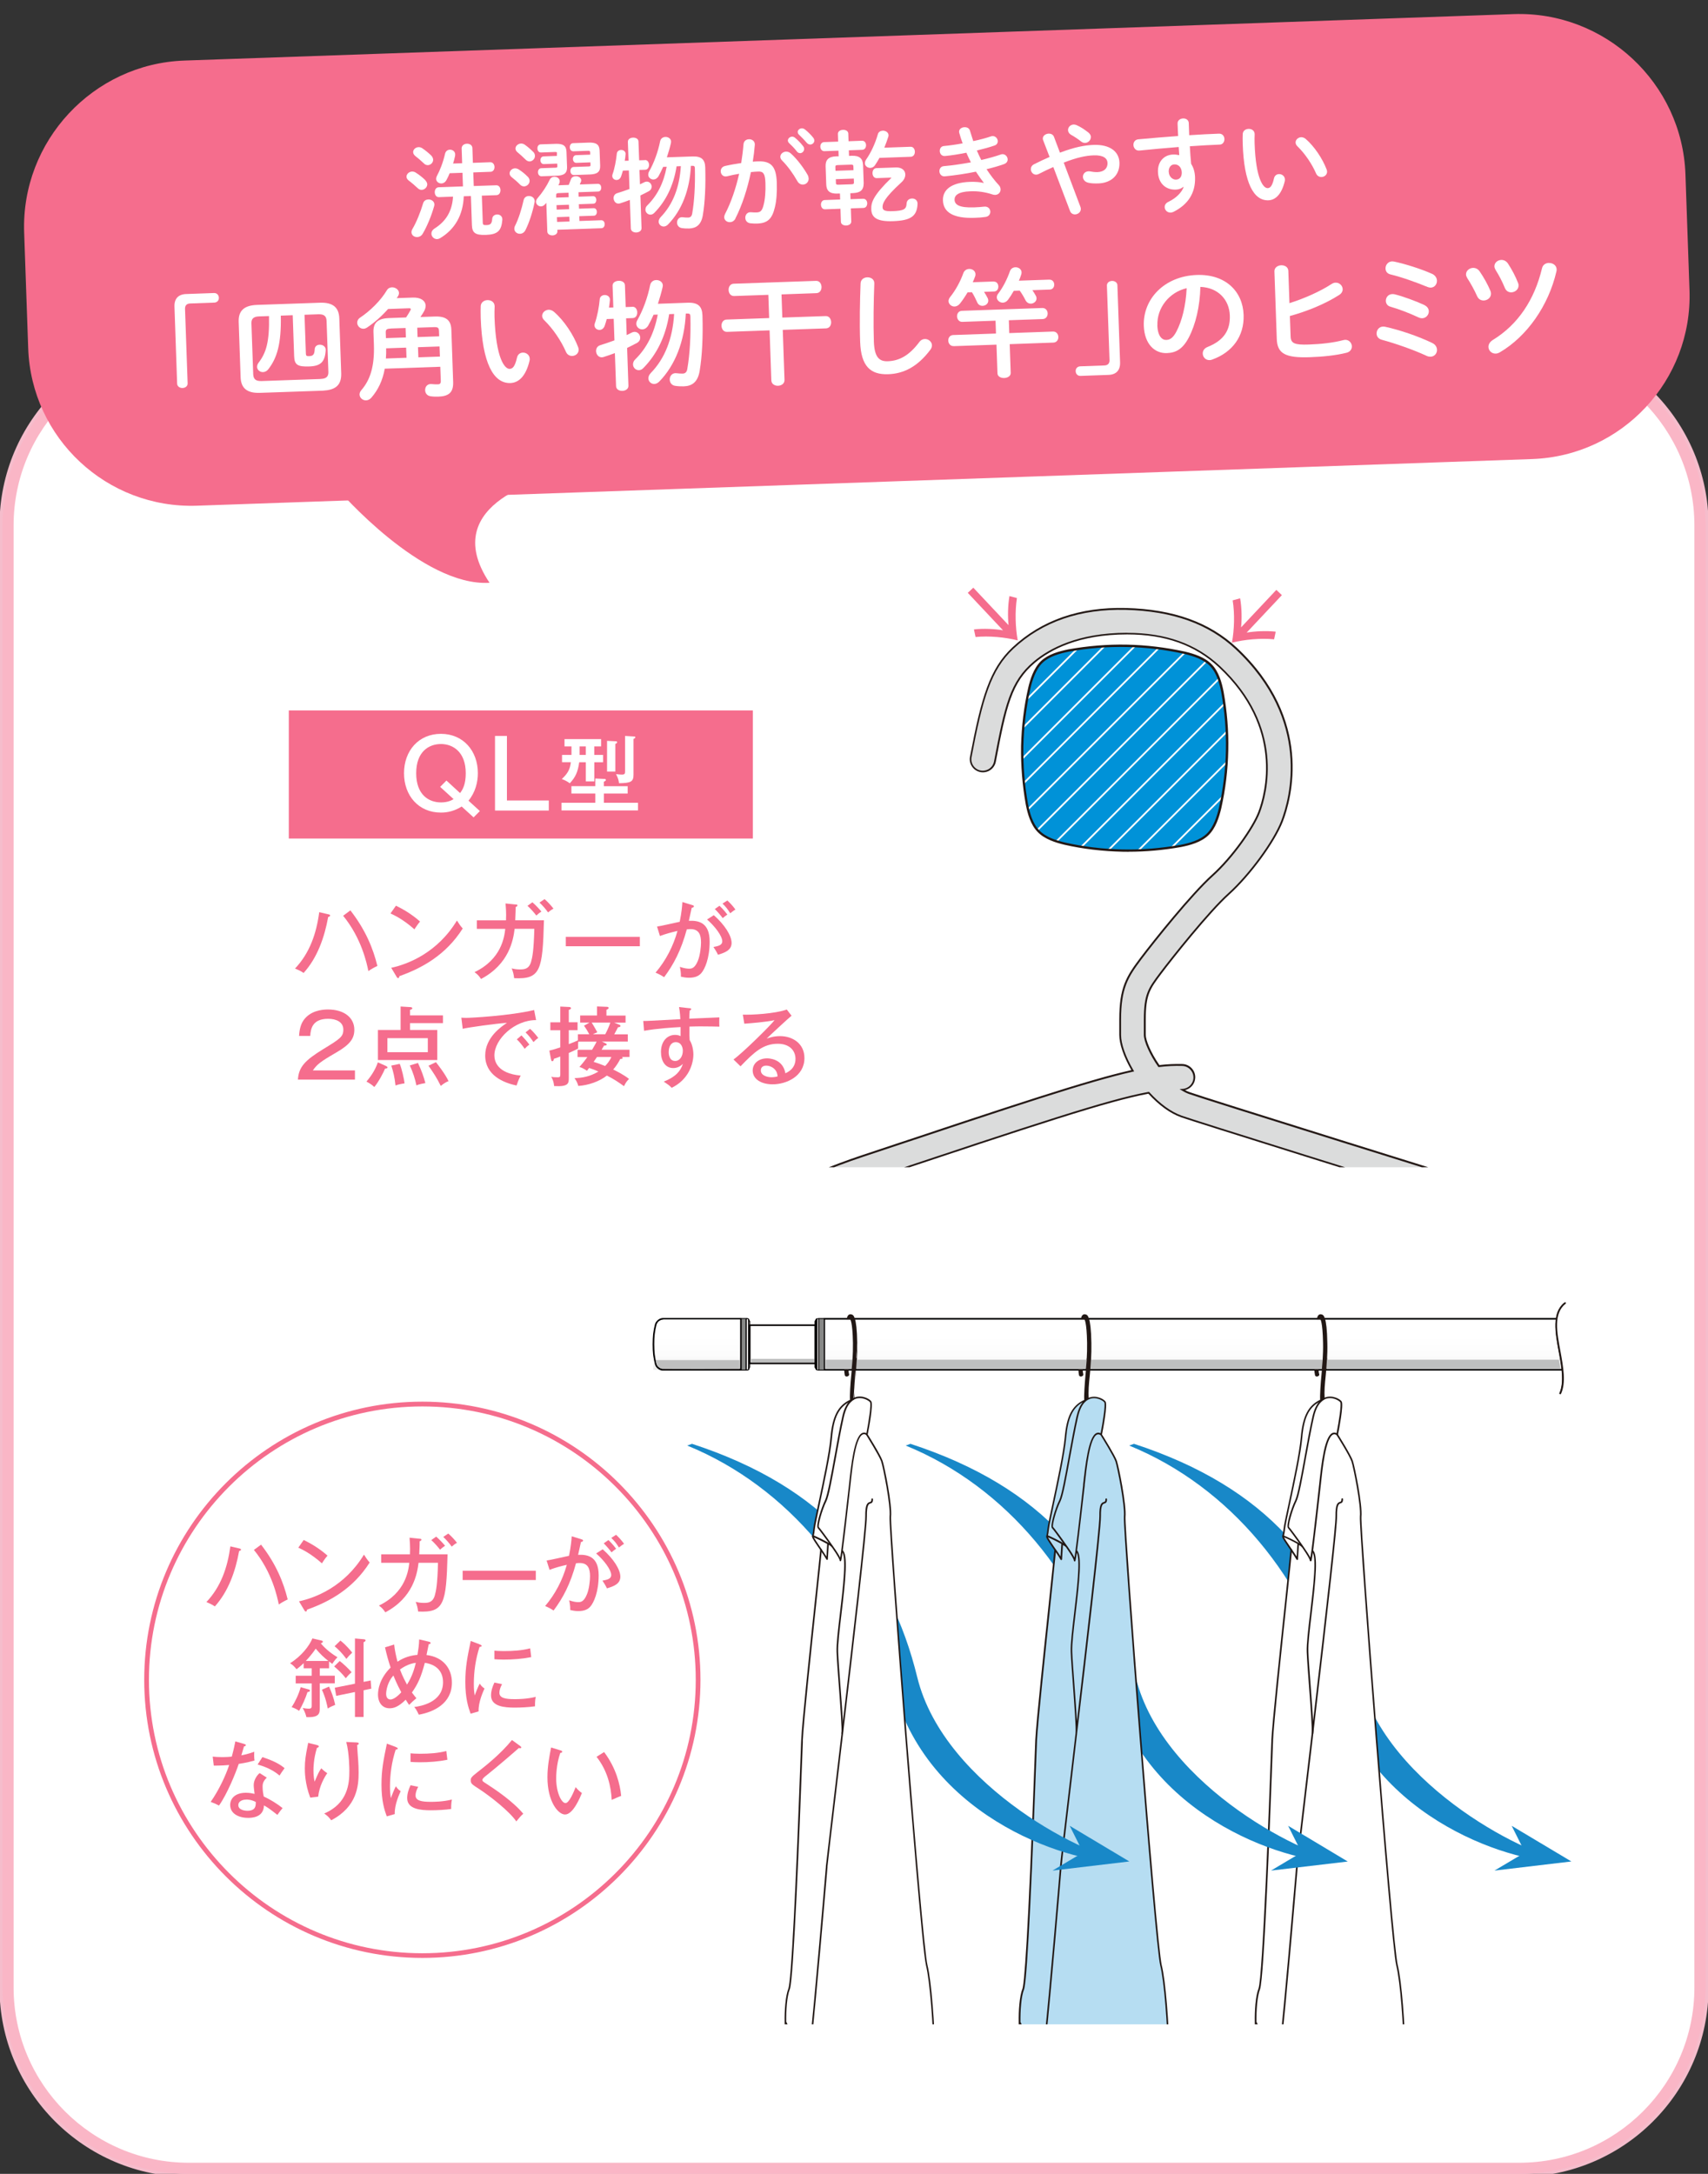
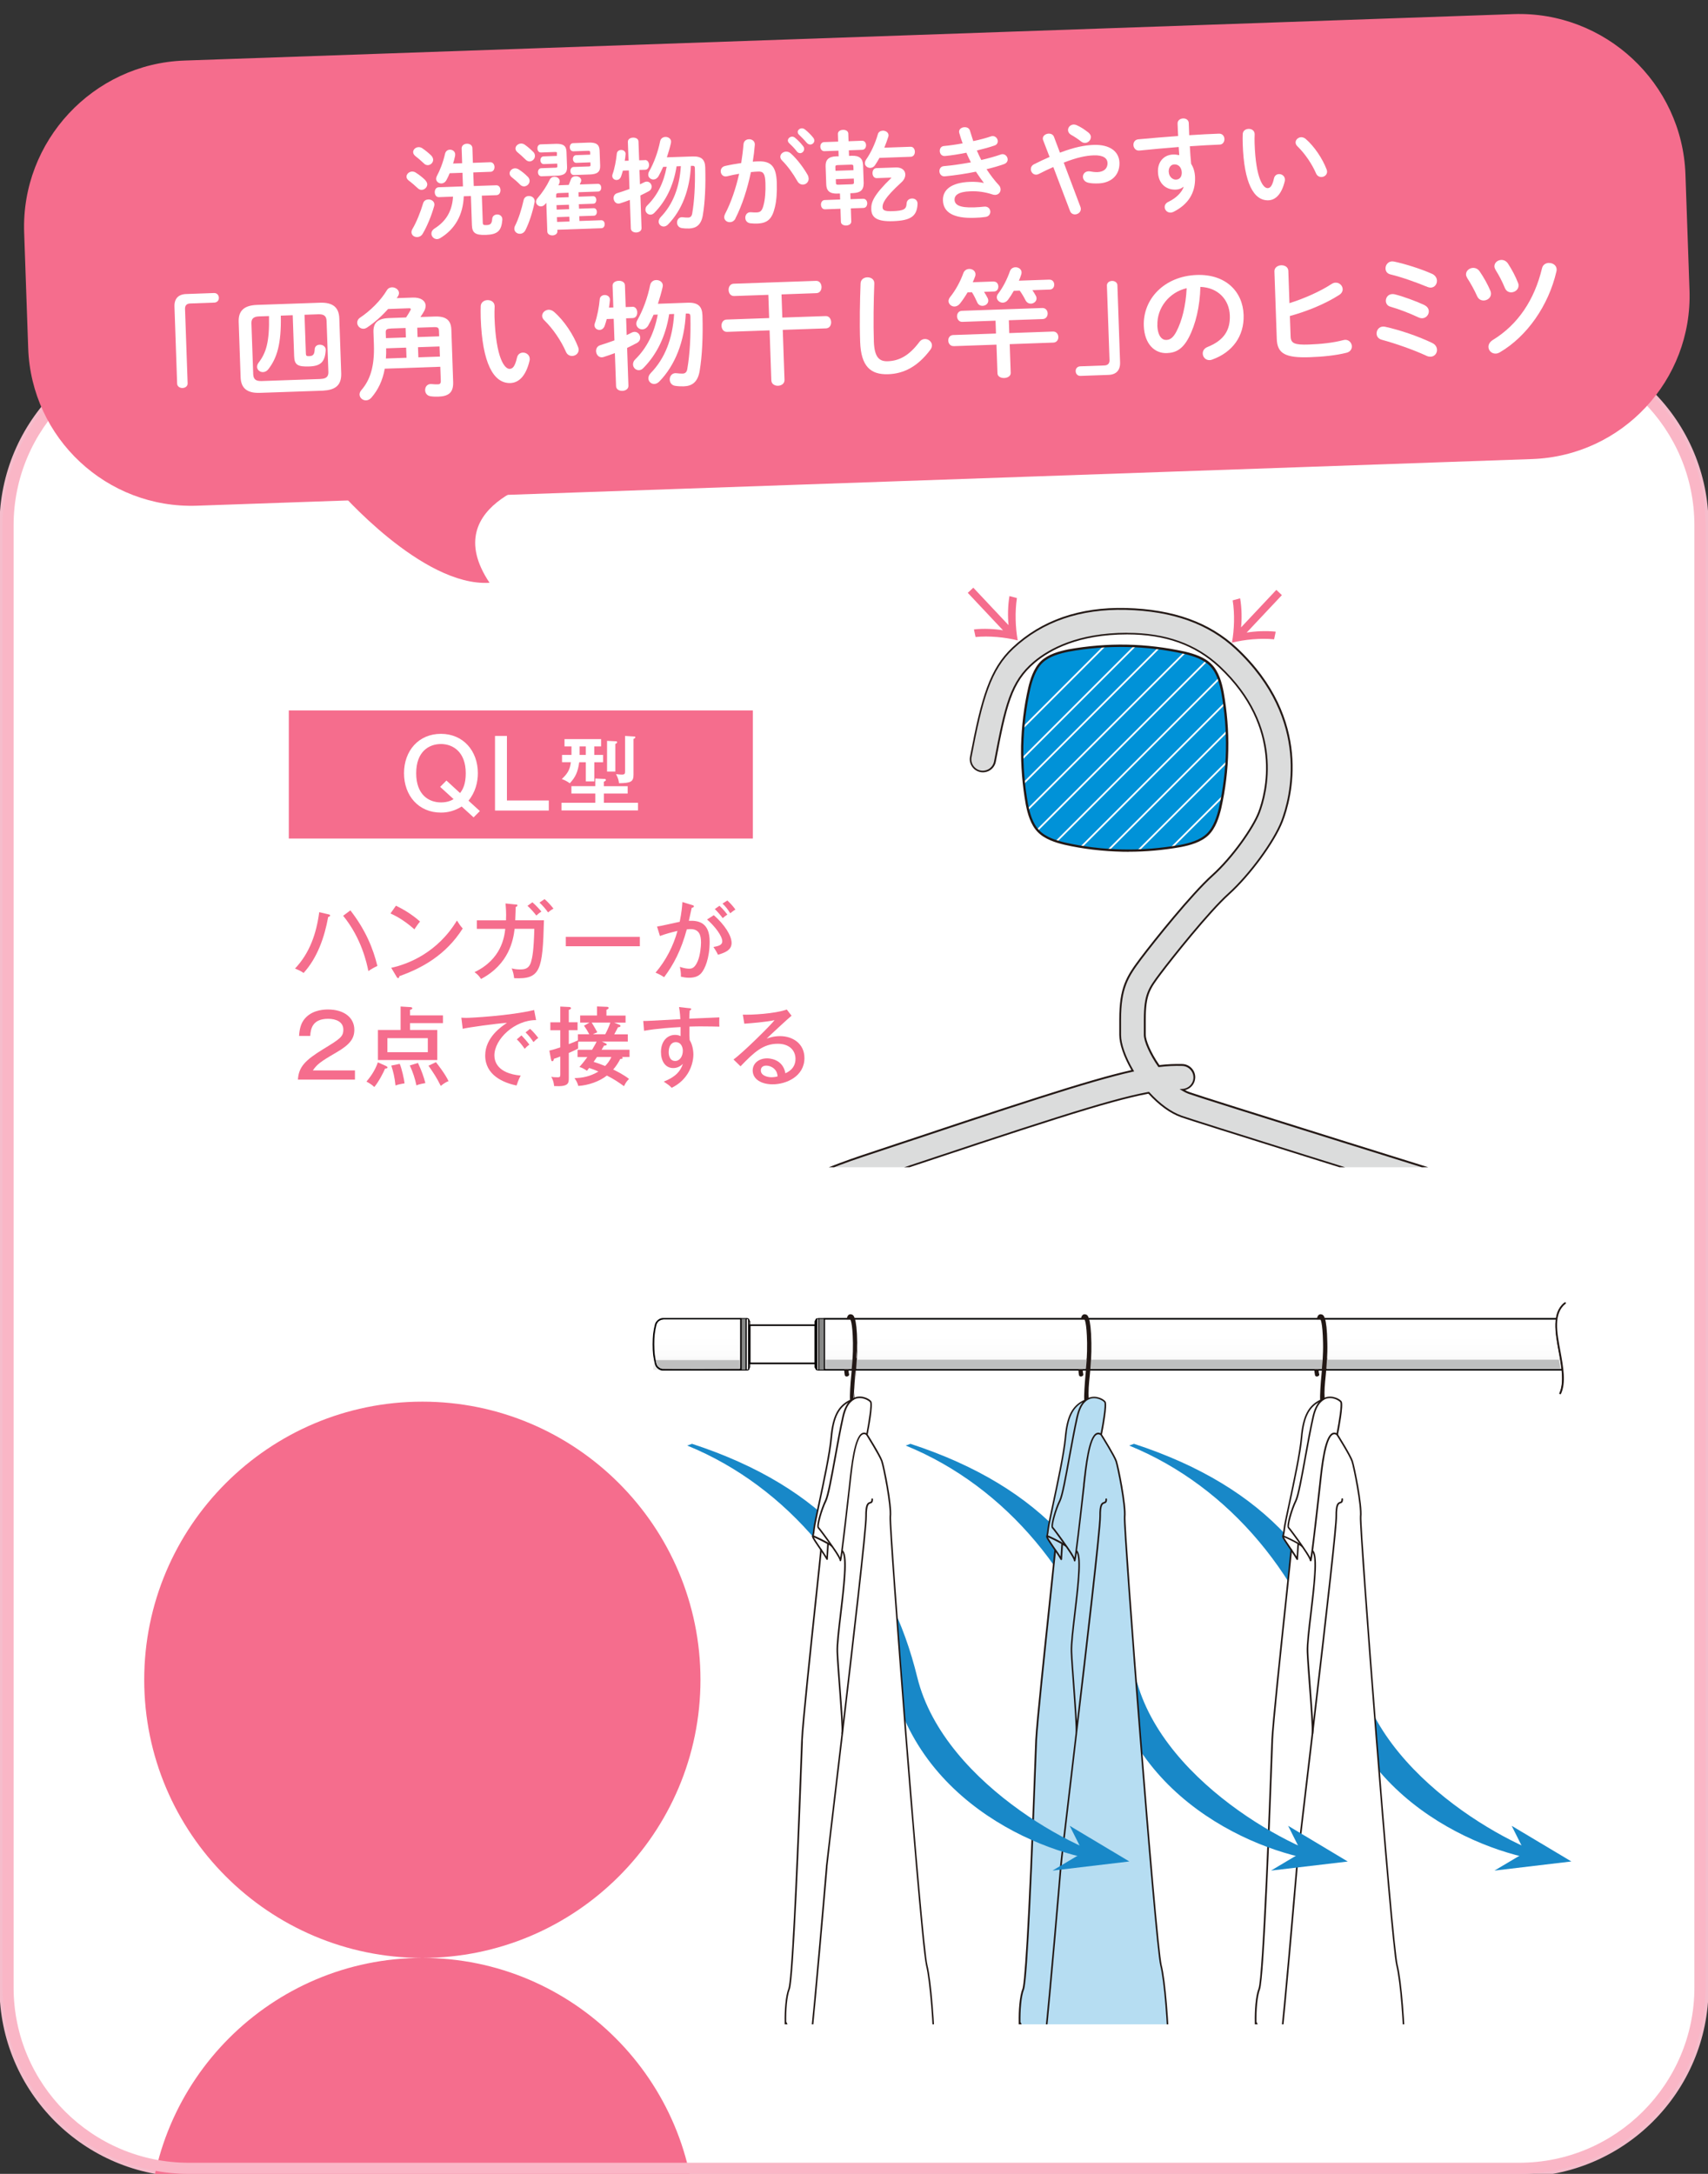
<svg xmlns="http://www.w3.org/2000/svg" xmlns:xlink="http://www.w3.org/1999/xlink" id="_レイヤー_" data-name="&amp;lt;レイヤー&amp;gt;" viewBox="0 0 275 350">
  <rect x="0" y="0" width="275" height="350" fill="#333333" stroke="none" />
  <defs>
    <style>
      .cls-1 {
        fill: none;
      }

      .cls-2 {
        fill: url(#linear-gradient-5);
      }

      .cls-3 {
        fill: url(#linear-gradient-4);
      }

      .cls-4 {
        fill: url(#linear-gradient-3);
      }

      .cls-5 {
        fill: url(#linear-gradient-2);
      }

      .cls-6 {
        fill: url(#linear-gradient);
      }

      .cls-7 {
        fill-rule: evenodd;
      }

      .cls-7, .cls-8 {
        fill: #f56d8d;
      }

      .cls-9 {
        fill: #030000;
      }

      .cls-10 {
        fill: #fab6c6;
      }

      .cls-11 {
        fill: #bebfbf;
      }

      .cls-12 {
        fill: #1888c8;
      }

      .cls-13 {
        fill: #211714;
      }

      .cls-14 {
        clip-path: url(#clippath-1);
      }

      .cls-15 {
        fill: #dbdcdc;
      }

      .cls-16 {
        fill: #231815;
      }

      .cls-17 {
        fill: #fff;
      }

      .cls-18 {
        fill: #0092d8;
      }

      .cls-19 {
        fill: #b6ddf2;
      }

      .cls-20 {
        fill: #f5bdcc;
      }

      .cls-21 {
        clip-path: url(#clippath);
      }
    </style>
    <clipPath id="clippath">
      <rect class="cls-1" x="106.13" y="73.93" width="156.88" height="114" />
    </clipPath>
    <clipPath id="clippath-1">
      <rect class="cls-1" x="102.91" y="191.16" width="160.49" height="134.76" />
    </clipPath>
    <linearGradient id="linear-gradient" x1="-2494.04" y1="1774.28" x2="-2492.35" y2="1774.28" gradientTransform="translate(-8464.47 -11947.62) rotate(-90) scale(4.88)" gradientUnits="userSpaceOnUse">
      <stop offset="0" stop-color="#c8cac9" />
      <stop offset=".04" stop-color="#cacccb" />
      <stop offset=".08" stop-color="#d4d5d4" />
      <stop offset=".1" stop-color="#e3e4e4" />
      <stop offset=".13" stop-color="#f9f9f9" />
      <stop offset=".13" stop-color="#fff" />
      <stop offset=".17" stop-color="#eee" />
      <stop offset=".21" stop-color="#dfe0e0" />
      <stop offset=".25" stop-color="#dbdcdc" />
      <stop offset=".33" stop-color="#e8e9e9" />
      <stop offset=".46" stop-color="#f5f5f5" />
      <stop offset=".63" stop-color="#fcfcfc" />
      <stop offset="1" stop-color="#fff" />
    </linearGradient>
    <linearGradient id="linear-gradient-2" x1="-2496.4" y1="1760.37" x2="-2494.72" y2="1760.37" gradientTransform="translate(-8588.49 -12128.6) rotate(-90) scale(4.95)" gradientUnits="userSpaceOnUse">
      <stop offset="0" stop-color="#888988" />
      <stop offset=".19" stop-color="#c3c4c3" />
      <stop offset=".35" stop-color="#eee" />
      <stop offset=".43" stop-color="#fff" />
      <stop offset=".53" stop-color="#eaeaea" />
      <stop offset=".73" stop-color="#b6b7b6" />
      <stop offset=".9" stop-color="#888988" />
      <stop offset="1" stop-color="#888988" />
    </linearGradient>
    <linearGradient id="linear-gradient-3" x1="-2494.04" y1="1766.93" y2="1766.93" gradientTransform="translate(-8508.46 -11947.62) rotate(-90) scale(4.88)" xlink:href="#linear-gradient" />
    <linearGradient id="linear-gradient-4" x1="-2437.75" y1="1942.12" x2="-2436.07" y2="1942.12" gradientTransform="translate(-6973.05 -8691.2) rotate(-90) scale(3.66)" xlink:href="#linear-gradient" />
    <linearGradient id="linear-gradient-5" y1="1761.4" y2="1761.4" gradientTransform="translate(-8581.02 -12128.6) rotate(-90) scale(4.95)" xlink:href="#linear-gradient-2" />
  </defs>
  <g>
    <g>
      <rect class="cls-17" x=".4" y="54.59" width="274.21" height="295.41" rx="30" ry="30" />
      <path class="cls-20" d="M244.6,350.48H30.4c-16.81,0-30.48-13.68-30.48-30.48V84.59c0-16.81,13.67-30.48,30.48-30.48h214.21c16.81,0,30.48,13.68,30.48,30.48v235.41c0,16.81-13.67,30.48-30.48,30.48ZM30.4,55.08c-16.28,0-29.52,13.24-29.52,29.52v235.41c0,16.28,13.24,29.52,29.52,29.52h214.21c16.28,0,29.52-13.24,29.52-29.52V84.59c0-16.28-13.24-29.52-29.52-29.52H30.4Z" />
    </g>
    <g class="cls-21">
      <path class="cls-18" d="M165.72,110.8c.31-1.33.84-3.12,2.01-4.25,1.16-1.11,2.97-1.56,4.32-1.84,3.09-.56,6.22-.82,9.37-.75,3.14.06,6.26.44,9.32,1.12,1.33.32,3.12.85,4.23,2.02,1.13,1.15,1.59,2.96,1.85,4.31.55,3.08.81,6.22.75,9.35-.06,3.15-.44,6.27-1.12,9.34-.32,1.34-.85,3.11-2.02,4.24-1.17,1.11-2.97,1.58-4.31,1.84-3.1.55-6.23.82-9.37.75-3.14-.06-6.26-.42-9.32-1.12-1.34-.32-3.13-.85-4.24-2.02-1.12-1.16-1.59-2.95-1.86-4.31-.55-3.09-.8-6.22-.75-9.37.08-3.13.44-6.26,1.13-9.32Z" />
      <g>
        <path class="cls-15" d="M380.78,261.68c-.02-.37-.03-.69-.03-.94,0-3.91-5.1-14.01-10.3-18.97-7.6-7.24-14.78-14.08-29.82-19.04-4.87-1.6-38.11-11.98-73.3-22.96-36.1-11.26-73.41-22.89-75.76-23.74-.4-.13-.79-.32-1.17-.56,1.04-.04,1.88-.87,1.91-1.92.03-1.11-.84-2.02-1.93-2.06-1.19-.04-2.4.01-3.77.18-1.38-1.97-2.27-4.05-2.27-5.02v-2.46c0-4.06.68-4.98,2.52-7.42,1.81-2.42,7.77-9.92,11.02-12.84,3.36-3.03,7.28-8.39,8.56-11.67,1.39-3.61,4.96-16.27-7.37-27.82-4.79-4.48-10.92-6.18-17.75-6.37-8.95-.23-14.69,3.01-18.2,6.31-3.51,3.3-4.88,7.51-6.78,17.51-.21,1.08.49,2.12,1.58,2.33,1.09.2,2.12-.51,2.32-1.59,1.69-8.91,2.54-12.79,6.32-15.98,2.73-2.3,7.4-4.6,14.93-4.61,5.81,0,10.81,1.52,14.86,5.3,10.52,9.85,7.53,20.47,6.38,23.49-.95,2.46-4.26,7.22-7.5,10.14-3.4,3.06-9.35,10.49-11.54,13.41-2.18,2.92-3.31,4.66-3.31,9.81v2.46c0,1.48.77,3.61,2.03,5.77-7.05,1.57-18.67,5.44-43.61,13.76-24.21,8.06-60.77,31.6-117.79,49.9-23.44,7.52-33.52,29.42-33.52,35.36v8.29c0,4.75,4.53,7.94,11.27,7.94l370.11-11.36c3.87,0,6.88-1.08,8.95-3.23,3.34-3.49,3.12-8.63,3.01-11.39ZM374.9,270.31c-1.28,1.33-3.32,2.01-6.08,2.01L-1.28,283.68c-3.63,0-7.29-1.24-7.29-3.97v-8.29c0-3.68,8.38-24.39,30.76-31.58,57.04-18.31,93.63-41.85,117.83-49.92,26.91-8.96,38.29-12.76,44.93-13.98,1.55,1.71,3.37,3.15,5.28,3.82,2.42.87,38.12,12,75.91,23.8,33.62,10.49,68.4,21.34,73.24,22.93,14.19,4.7,20.74,10.93,28.32,18.15,5.05,4.82,9.08,13.98,9.08,16.09,0,.29.02.68.04,1.11.09,2.32.25,6.21-1.91,8.47Z" />
        <path class="cls-16" d="M-1.28,287.79c-6.83,0-11.41-3.25-11.41-8.08v-8.29c0-5.96,10.11-27.95,33.62-35.5,35.04-11.25,62.09-24.34,83.82-34.87,13.22-6.4,24.63-11.93,33.97-15.04,24.88-8.3,36.36-12.12,43.44-13.72-1.24-2.16-1.95-4.22-1.95-5.67v-2.46c0-5.18,1.14-6.96,3.34-9.89,2.21-2.94,8.2-10.4,11.56-13.43,3.23-2.91,6.53-7.65,7.47-10.09,1.14-3.01,4.07-13.59-6.35-23.34-3.8-3.54-8.61-5.27-14.73-5.27h-.04c-7.79,0-12.37,2.49-14.84,4.57-3.73,3.14-4.57,6.92-6.28,15.9-.22,1.17-1.32,1.91-2.48,1.7-.56-.11-1.05-.43-1.36-.9-.32-.47-.43-1.04-.32-1.59,1.82-9.59,3.17-14.15,6.82-17.58,4.7-4.4,10.85-6.54,18.3-6.35,7.61.2,13.45,2.3,17.84,6.4,12.39,11.61,8.8,24.35,7.41,27.97-1.28,3.3-5.21,8.67-8.59,11.73-3.23,2.9-9.19,10.41-11,12.82-1.81,2.42-2.49,3.32-2.49,7.34v2.46c0,.85.76,2.79,2.2,4.87,1.3-.15,2.48-.2,3.71-.17,1.17.04,2.1,1.02,2.06,2.2-.03.97-.72,1.78-1.64,2,.27.15.54.26.8.35,2.3.83,38.39,12.09,73.28,22.97l2.48.77c33.58,10.48,68.31,21.32,73.3,22.96,15.06,4.97,22.25,11.81,29.86,19.06,5.25,5.01,10.36,15.15,10.36,19.09,0,.26.01.58.03.94h0s-.14,0-.14,0h.14c.12,2.79.33,7.95-3.05,11.48-2.08,2.17-5.13,3.27-9.05,3.27L-1.28,287.79ZM181.5,101.89c6.19,0,11.06,1.75,14.92,5.34,10.54,9.87,7.58,20.59,6.42,23.64-.95,2.46-4.28,7.26-7.54,10.19-3.35,3.01-9.31,10.46-11.52,13.39-2.16,2.89-3.28,4.63-3.28,9.73v2.46c0,1.44.73,3.52,2.01,5.7l.1.16-.19.04c-7.05,1.57-18.51,5.39-43.6,13.76-9.32,3.1-20.73,8.63-33.94,15.02-21.74,10.53-48.8,23.63-83.86,34.88-23.37,7.5-33.43,29.32-33.43,35.23v8.29c0,4.67,4.47,7.8,11.13,7.8l370.1-11.36c3.85,0,6.82-1.07,8.85-3.19,3.29-3.44,3.08-8.53,2.97-11.27l.14-.02h-.14c-.02-.35-.03-.68-.03-.94,0-3.88-5.07-13.92-10.26-18.87-7.6-7.24-14.77-14.06-29.77-19.01-4.99-1.64-39.72-12.48-73.3-22.96l-2.48-.77c-34.9-10.88-70.98-22.14-73.29-22.97-.39-.13-.78-.32-1.2-.58l-.39-.24.45-.02c.97-.04,1.75-.82,1.78-1.79.03-1.02-.78-1.88-1.8-1.91-1.24-.04-2.43.02-3.75.18h-.08s-.05-.06-.05-.06c-1.33-1.9-2.3-4.05-2.3-5.1v-2.46c0-4.11.69-5.04,2.54-7.51,1.81-2.41,7.79-9.94,11.04-12.86,3.35-3.03,7.25-8.35,8.52-11.62,1.38-3.59,4.92-16.18-7.34-27.67-4.34-4.06-10.11-6.13-17.66-6.33-7.36-.18-13.46,1.92-18.11,6.27-3.59,3.38-4.93,7.91-6.73,17.43-.09.49,0,.98.28,1.39.28.41.7.69,1.18.78,1.02.18,1.97-.47,2.16-1.48,1.72-9.05,2.57-12.85,6.37-16.06,2.5-2.11,7.14-4.63,15.02-4.64h.04ZM-1.28,283.82c-3.7,0-7.43-1.27-7.43-4.11v-8.29c0-3.7,8.4-24.5,30.85-31.71,35.08-11.26,62.15-24.36,83.9-34.9,13.2-6.39,24.61-11.91,33.93-15.02l.19-.06c26.97-8.98,38.13-12.7,44.76-13.93h.08s.05.04.05.04c1.7,1.87,3.5,3.18,5.22,3.79,2.13.76,30.21,9.53,62.71,19.68l22.44,7.01c30.65,9.56,59.6,18.6,63.99,20.05,14.23,4.71,20.78,10.95,28.37,18.18,5.08,4.85,9.12,14.08,9.12,16.19,0,.29.02.7.04,1.1.09,2.35.25,6.27-1.95,8.57h0c-1.31,1.36-3.38,2.05-6.18,2.05L-1.28,283.82ZM184.9,176.09c-6.62,1.24-17.8,4.96-44.65,13.9l-.19.06c-9.31,3.1-20.7,8.62-33.9,15.01-21.76,10.54-48.84,23.65-83.94,34.91-22.31,7.17-30.66,27.78-30.66,31.45v8.29c0,2.65,3.59,3.83,7.15,3.83l370.1-11.37c2.72,0,4.73-.66,5.98-1.96h0c2.12-2.21,1.97-6.06,1.88-8.36-.02-.41-.04-.82-.04-1.12,0-2.08-4.01-11.19-9.03-15.99-7.57-7.2-14.1-13.43-28.27-18.11-4.39-1.45-33.34-10.48-63.99-20.05l-22.44-7.01c-32.51-10.15-60.58-18.92-62.72-19.68-1.75-.62-3.57-1.93-5.28-3.8Z" />
      </g>
      <rect class="cls-1" x="100.22" y="88.33" width="171.97" height="103.75" />
      <path class="cls-8" d="M155.82,95.45l.89-.83,5.67,6.03c-.13-1.3-.12-3.15.15-4.68l1.2.32c-.33,2.16-.25,4.76.13,6.82-2.02-.52-4.6-.76-6.79-.55l-.26-1.22c1.54-.18,3.39-.08,4.68.14l-5.68-6.04Z" />
      <path class="cls-8" d="M200.72,101.85c1.28-.22,3.13-.32,4.68-.15l-.26,1.23c-2.18-.21-4.76.03-6.79.54.38-2.04.47-4.63.12-6.81l1.2-.33c.27,1.54.29,3.38.15,4.68l5.68-6.04.89.85-5.67,6.03Z" />
      <path class="cls-17" d="M164.59,122.29s-.07-.01-.1-.04c-.05-.05-.05-.14,0-.2l18.14-18.14c.05-.05.14-.05.2,0,.05.05.05.14,0,.2l-18.14,18.14s-.06.04-.1.04Z" />
      <path class="cls-17" d="M164.86,117.15s-.07-.01-.1-.04c-.05-.05-.05-.14,0-.2l12.98-12.99c.05-.05.14-.05.2,0,.05.05.05.14,0,.2l-12.98,12.99s-.06.04-.1.04Z" />
-       <path class="cls-17" d="M165.36,112.7s-.07-.01-.1-.04c-.05-.05-.05-.14,0-.2l8.06-8.07c.05-.05.14-.05.2,0,.05.05.05.14,0,.2l-8.06,8.07s-.06.04-.1.04Z" />
      <path class="cls-17" d="M164.86,126.2s-.07-.01-.1-.04c-.05-.05-.05-.14,0-.2l21.7-21.71c.05-.05.14-.05.2,0,.05.05.05.14,0,.2l-21.7,21.71s-.06.04-.1.04Z" />
      <path class="cls-17" d="M165.52,130.43s-.07-.01-.1-.04c-.05-.05-.05-.14,0-.2l25.22-25.2c.05-.05.14-.05.2,0,.05.05.05.14,0,.2l-25.22,25.2s-.06.04-.1.04Z" />
      <path class="cls-17" d="M167.03,133.79s-.07-.01-.1-.04c-.05-.05-.05-.14,0-.2l27.19-27.18c.05-.05.14-.05.2,0,.05.05.05.14,0,.2l-27.19,27.18s-.06.04-.1.04Z" />
      <path class="cls-17" d="M170.1,135.6s-.07-.01-.1-.04c-.05-.05-.05-.14,0-.2l26.16-26.17c.05-.05.14-.05.2,0,.05.05.05.14,0,.2l-26.16,26.17s-.06.04-.1.04Z" />
      <path class="cls-17" d="M174.11,136.48s-.07-.01-.1-.04c-.05-.05-.05-.14,0-.2l23.02-23.02c.05-.05.14-.05.2,0,.05.05.05.14,0,.2l-23.02,23.02s-.06.04-.1.04Z" />
      <path class="cls-17" d="M178.49,136.98s-.07-.01-.1-.04c-.05-.05-.05-.14,0-.2l19.05-19.05c.05-.05.14-.05.2,0,.05.05.05.14,0,.2l-19.05,19.05s-.06.04-.1.04Z" />
      <path class="cls-17" d="M183.26,137.09s-.07-.01-.1-.04c-.05-.05-.05-.14,0-.2l14.23-14.22c.05-.05.14-.05.2,0,.05.05.05.14,0,.2l-14.23,14.22s-.06.04-.1.04Z" />
      <path class="cls-17" d="M188.67,136.57s-.07-.01-.1-.04c-.05-.05-.05-.14,0-.2l8.08-8.06c.05-.05.14-.05.2,0,.05.05.05.14,0,.2l-8.08,8.06s-.06.04-.1.04Z" />
      <path class="cls-16" d="M181.74,137.14c-.33,0-.65,0-.98-.01-3.22-.07-6.37-.44-9.36-1.12-1.42-.34-3.2-.88-4.34-2.07-1.15-1.19-1.62-2.98-1.9-4.4-.55-3.08-.81-6.24-.76-9.4.08-3.23.46-6.38,1.14-9.36h0c.3-1.3.85-3.17,2.06-4.34,1.16-1.11,2.88-1.57,4.41-1.89,3.14-.56,6.3-.82,9.41-.76,3.11.06,6.26.44,9.36,1.12,1.52.37,3.22.9,4.33,2.07,1.15,1.18,1.62,2.97,1.9,4.4.56,3.16.82,6.32.75,9.39-.06,3.14-.44,6.3-1.13,9.38-.34,1.42-.89,3.2-2.07,4.33-1.19,1.14-2.98,1.61-4.4,1.89-2.85.51-5.68.76-8.43.76ZM165.9,110.85c-.67,2.96-1.05,6.08-1.13,9.29-.05,3.14.2,6.27.75,9.33.27,1.37.72,3.09,1.8,4.21,1.07,1.13,2.78,1.64,4.15,1.97,2.96.67,6.09,1.05,9.29,1.11,3.02.07,6.16-.18,9.33-.74,1.37-.27,3.09-.72,4.21-1.8,1.11-1.07,1.63-2.78,1.96-4.15.68-3.05,1.06-6.19,1.12-9.3.06-3.05-.19-6.18-.75-9.31-.27-1.38-.72-3.1-1.8-4.21-1.05-1.1-2.68-1.61-4.14-1.97-3.07-.68-6.2-1.05-9.28-1.11-3.08-.07-6.22.19-9.33.75-1.48.3-3.13.75-4.22,1.79-1.14,1.1-1.66,2.9-1.96,4.15Z" />
    </g>
    <g>
      <g>
        <path class="cls-8" d="M52.89,147.21c.18.04.26.08.26.2,0,.06-.04.17-.31.22-.6,3.33-1.77,6.61-3.96,9.02-.43-.33-1.2-.64-1.38-.71,2.37-2.51,3.44-5.63,3.9-9.08l1.48.35ZM56.42,146.58c2.47,3.18,3.67,6.18,4.34,8.94-.46.21-1.03.53-1.45.82-.25-1.23-1.09-5.26-4.06-8.9l1.17-.87Z" />
        <path class="cls-8" d="M63.75,145.82c1.02.5,2.45,1.28,3.88,2.55-.18.21-.43.52-.91,1.25-1.84-1.63-3.24-2.27-3.85-2.55l.88-1.25ZM62.98,155.82c2.68-.57,7.42-2.4,10.59-7.61.45.68.47.75.93,1.28-2.72,4.28-6.53,6.37-10.21,7.68,0,.15-.06.31-.19.31-.11,0-.18-.1-.22-.17l-.89-1.49Z" />
        <path class="cls-8" d="M83.03,145.62c.18.01.28.04.28.15,0,.07-.06.2-.28.25,0,.35-.01.84-.07,2.15h4.62c-.21,8.06-.54,9.53-4.8,9.32-.07-.6-.15-.95-.39-1.58.32.08.68.17,1.31.17.71,0,1.46-.04,1.81-1.23.2-.68.43-1.77.52-5.31h-3.17c-.22,1.81-.89,5.69-5.41,8.08-.32-.49-.56-.75-1.05-1.1,4.37-2.09,4.81-5.72,4.95-6.97h-4.57v-1.37h4.69c.06-1.27-.03-2.13-.07-2.72l1.63.17ZM85.72,145.27c.47.4,1.09,1.06,1.45,1.49-.31.21-.52.36-.82.64-.4-.53-.92-1.1-1.42-1.56l.79-.57ZM87.69,144.77c.47.4,1.07,1.05,1.42,1.52-.36.2-.47.29-.87.61-.36-.53-.92-1.16-1.38-1.58l.82-.56Z" />
        <path class="cls-8" d="M103.02,150.84v1.51h-11.92v-1.51h11.92Z" />
        <path class="cls-8" d="M111.46,145.72c.15.04.26.08.26.2,0,.1-.08.21-.35.24-.08.41-.13.57-.46,2.09,1.63-.07,3.35.32,3.35,3.35,0,2.71-.79,4.45-1.35,5.08-.35.39-.89.74-1.97.74-.53,0-1.02-.1-1.31-.17.03-.64-.11-1.33-.17-1.58.75.25,1.2.29,1.49.29.42,0,.91-.07,1.4-1.24.39-.92.52-2.37.52-2.96,0-1.21-.29-2.17-1.69-2.17-.08,0-.29,0-.6.04-.92,3.39-2.12,5.66-3.65,7.7-.42-.28-.92-.54-1.38-.73,1.66-1.95,2.85-4.25,3.53-6.72-1,.24-1.74.42-2.82.82l-.47-1.52c.59-.07,3.12-.67,3.65-.77.31-1.53.39-2.51.43-3.18l1.59.49ZM114.92,147.34c1.76,1.55,2.87,3.29,2.87,4.48s-1.13,1.58-2.19,1.9c-.18-.4-.5-.93-.73-1.25.73-.14,1.42-.27,1.42-.92,0-.84-1.17-2.41-2.45-3.51l1.07-.68ZM115.84,145.83c.14.13.75.71,1.27,1.42-.32.22-.36.25-.75.57-.29-.4-.84-1.05-1.27-1.46l.75-.53ZM117.11,144.98c.35.32.87.85,1.3,1.46-.35.2-.56.39-.84.6-.42-.68-.71-1.05-1.24-1.56l.78-.5Z" />
        <path class="cls-8" d="M57.16,173.82h-9.19c.12-2.05,1.17-3.12,4.03-4.88,2.73-1.67,3.28-2.01,3.28-3.17,0-1.24-1.16-1.74-2.44-1.74-2.51,0-2.82,1.56-2.89,2.76h-1.8c.04-.53.12-1.67.72-2.52,1.07-1.52,2.9-1.74,3.93-1.74,2.64,0,4.25,1.34,4.25,3.26,0,1.41-.68,2.38-2.93,3.68-2.64,1.53-3.07,1.91-3.75,2.87h6.78v1.48Z" />
        <path class="cls-8" d="M62.1,171.6c.11.06.29.14.29.28s-.27.15-.39.17c-.29.68-.99,2.06-1.73,2.96-.42-.4-.95-.71-1.27-.87.49-.58,1.33-1.63,1.84-3.1l1.25.56ZM71.32,163.48v1.25h-5.3v1.1h4.38v4.84h-9.55v-4.84h3.65v-3.78l1.59.1c.1,0,.29.04.29.2,0,.12-.12.17-.36.24v.89h5.3ZM62.37,167.15v2.26h6.51v-2.26h-6.51ZM64.36,171.28c.33.78.7,2.45.78,3.14-.93.15-1.24.26-1.46.35-.14-1.35-.38-2.3-.68-3.21l1.37-.28ZM67.29,171.13c.6,1.27.92,2.2,1.2,3.25-1,.17-1.26.29-1.44.38-.24-1.12-.56-2.13-1.07-3.22l1.31-.4ZM70.18,171c.39.5,1.52,1.95,2.04,3.07-.56.18-1.12.66-1.25.77-.66-1.33-1.12-2.02-1.98-3.26l1.2-.57Z" />
        <path class="cls-8" d="M86.32,164.24c-3.43-.03-6.72,3.05-6.72,5.69,0,.85.39,2.89,4.23,3.24-.38.74-.53,1.21-.66,1.6-2.19-.45-5.05-1.7-5.05-4.83,0-2.94,2.68-4.71,3.51-5.26-1.65.1-6.3.74-7.13.96l-.22-1.79c.27.01.49.03.79.03.73,0,6.92-.32,10.93-1.26l.31,1.6ZM83.96,166.7c.29.29.95,1.03,1.27,1.49-.32.21-.64.54-.75.67-.57-.81-.93-1.2-1.27-1.52l.75-.64ZM85.34,165.64c.43.36,1.03,1.07,1.33,1.48-.32.18-.61.5-.77.66-.47-.68-.74-1.02-1.28-1.56l.72-.57Z" />
        <path class="cls-8" d="M93.02,166.52h1.86c-.15-.29-.5-.89-.85-1.38l.89-.5h-1.51v-1.14h2.71v-1.46l1.51.06c.14,0,.36.01.36.17,0,.18-.2.25-.35.31v.93h3.08v1.14h-1.84l.81.32c.1.04.21.08.21.22s-.21.2-.39.2c-.21.39-.52.98-.61,1.14h2.18v1.17h-4.18l.57.26c.11.06.21.11.21.2,0,.18-.21.18-.42.18-.12.21-.15.27-.4.67h4.5v1.17h-1.25s.15.07.15.15c0,.14-.14.15-.39.17-.35.66-.66,1.14-1.14,1.7.42.2,1.62.78,2.55,1.51-.4.4-.56.64-.81,1.17-.81-.58-1.58-1.12-2.76-1.71-1.18.95-3.03,1.58-4.6,1.67-.13-.45-.25-.75-.61-1.26,1.19-.03,2.46-.22,3.85-1.06-.71-.31-.78-.33-1.49-.57-.13.15-.21.25-.36.45-.31-.22-.8-.52-1.21-.61.21-.24.68-.77,1.28-1.6h-1.58v-1.17h2.34c.47-.79.63-1.1.73-1.31h-2.96c-.04.43-.03.74-.01,1.1-.25.14-.64.35-1.51.72v3.98c0,.89,0,1.49-2.36,1.35-.07-.67-.21-1.03-.46-1.49.29.06.47.08,1.05.08.32,0,.4-.08.4-.45v-2.9c-.47.2-.77.29-1.02.36-.03.14-.06.4-.28.4-.13,0-.15-.14-.2-.33l-.26-1.38c.24-.06.61-.13,1.76-.52v-2.76h-1.6v-1.27h1.6v-2.54l1.41.07c.08,0,.31.01.31.21,0,.11-.14.19-.35.26v1.99h1.41v1.27h-1.41v2.25c.78-.29,1.17-.47,1.46-.61v-.98ZM97.45,166.52c.28-.54.61-1.23.82-1.88h-3.01c.33.5.85,1.44.91,1.56-.4.17-.53.22-.71.32h2ZM96.12,170.18c-.06.08-.36.53-.54.78.5.15,1.16.39,1.85.67.31-.32.74-.82,1-1.45h-2.31Z" />
        <path class="cls-8" d="M110.96,162.31c.33.04.33.1.33.17,0,.1-.1.15-.24.22-.04.39-.04.49-.07,1.31.77-.03,4.14-.18,4.84-.21-.01.26-.03,1.02.01,1.49-.46-.01-1.66-.04-2.9-.04-.32,0-1.09,0-1.92.03-.01,1.51-.01,1.67.03,2.16.6.98.6,2.19.6,2.37,0,.89-.31,2.34-1.26,3.54-.82,1.05-1.7,1.51-2.23,1.79-.38-.38-.47-.45-1.28-1,1.9-.75,2.69-1.66,3.08-2.86-.43.43-.95.68-1.55.68-1.31,0-1.98-1.16-1.98-2.59,0-1.7.99-2.75,2.27-2.75.46,0,.71.11.89.2v-1.46c-1.32.07-3.74.22-5.88.6l-.13-1.58c.54.01,1.09-.03,5.97-.29-.01-.11-.04-1.07-.21-1.95l1.62.18ZM107.66,169.34c0,.2,0,1.48,1.05,1.48.73,0,1.23-.74,1.23-1.66,0-.43-.2-1.37-1.14-1.37-.79,0-1.13.77-1.13,1.55Z" />
        <path class="cls-8" d="M127.47,163.51c-.5.4-3.58,3.25-4.03,3.71.43-.15,1.13-.4,2.16-.4,1.99,0,3.92,1.17,3.92,3.53,0,2.96-2.94,4.23-5.12,4.23-1.8,0-3.21-.81-3.21-2.23,0-1.13.96-1.95,2.33-1.95.17,0,2.52,0,2.93,2.4.33-.15,1.63-.71,1.63-2.31,0-1.37-.99-2.44-2.85-2.44-2.34,0-3.79,1.33-6,3.63l-1.13-1.1c1.38-.96,6.01-5.52,6.61-6.33-1.42.31-3.88.5-4.87.57l-.24-1.46c1.31.06,5.12-.13,7.08-.82l.77,1ZM124.65,172.07c-.29-.27-.79-.5-1.28-.5-.41,0-.87.18-.87.77,0,.87,1.14,1.1,1.7,1.1.45,0,.81-.08,1-.14-.04-.36-.1-.81-.56-1.23Z" />
      </g>
      <g>
        <rect class="cls-8" x="46.5" y="114.38" width="74.71" height="20.63" />
        <g>
          <path class="cls-17" d="M77.27,130.58l-1.02,1.02-1.92-1.75c-1.52.98-2.94.98-3.34.98-3.6,0-5.94-2.73-5.94-6.34s2.35-6.34,5.94-6.34,5.95,2.74,5.95,6.34c0,1.42-.4,3.09-1.51,4.42l1.84,1.68ZM74.07,127.69c.46-.59.92-1.45.92-3.2,0-3.43-2.07-4.7-3.99-4.7s-3.99,1.19-3.99,4.7,2.06,4.7,3.99,4.7c1.1,0,1.74-.35,2.03-.53l-2.16-1.97,1.01-1.02,2.21,2.03Z" />
          <path class="cls-17" d="M81.62,118.48v10.4h6.74v1.62h-8.66v-12.01h1.92Z" />
          <path class="cls-17" d="M101.06,126.57v1.19h-3.83v1.49h5.49v1.23h-12.32v-1.23h5.45v-1.49h-3.85v-1.19h3.85v-1.23l1.46.07c.09,0,.24.01.24.16,0,.14-.11.19-.33.29v.72h3.83ZM95.69,121.54h1.41v1.18h-1.41v3.08h-1.37v-3.08h-1.06c-.23,1.61-.61,2.41-1.52,3.39-.41-.31-.84-.52-1.29-.68.95-.88,1.33-1.56,1.46-2.71h-1.42v-1.18h1.52v-1.37h-1.12v-1.17h5.89v1.17h-1.1v1.37ZM94.32,120.17h-1v1.37h1v-1.37ZM99.12,119.35c.14,0,.24.01.24.15,0,.16-.16.22-.29.26v4.47h-1.33v-4.95l1.37.07ZM102.1,118.57c.05,0,.19.01.19.14,0,.13-.18.22-.29.26v5.73c0,1.12-.35,1.38-2.34,1.4-.03-.34-.09-.73-.47-1.46.54.07.89.07.96.07.49,0,.49-.19.49-.62v-5.6l1.46.09Z" />
        </g>
      </g>
    </g>
    <g class="cls-14">
      <rect class="cls-6" x="132.71" y="212.33" width="118.76" height="8.21" />
      <polygon class="cls-1" points="132.71 212.33 132.71 220.54 251.47 220.54 250.57 212.33 132.71 212.33" />
      <path class="cls-9" d="M251.46,220.67h-118.75c-.07,0-.13-.06-.13-.13v-8.21c0-.07.06-.13.13-.13h117.86c.07,0,.13.06.13.13s-.06.13-.13.13h-117.73v7.95h118.62c.07,0,.13.06.13.13s-.06.13-.13.13Z" />
      <path class="cls-13" d="M251.12,224.41s-.02,0-.03,0c-.04-.02-.05-.06-.03-.09.8-1.74.34-4.25-.1-6.68-.57-3.09-1.15-6.29.9-7.9.03-.02.08-.02.1.01.02.03.02.07-.01.1-1.99,1.56-1.41,4.71-.85,7.76.45,2.45.91,4.98.09,6.76-.01.03-.04.04-.06.04Z" />
      <path class="cls-9" d="M120.48,220.57s-.04-.01-.06-.03c-.02-.03-.01-.08.02-.1,0,0,.01,0,.02-.02.02-.03.07-.04.1-.01.03.02.04.07.01.1-.01.02-.03.04-.05.05-.01,0-.02.01-.04.01ZM120.71,212.87s-.07-.03-.07-.07v-.02s.03-.07.07-.07.07.03.07.07v.02s-.03.07-.07.07Z" />
      <rect class="cls-1" x="91.92" y="158.55" width="158.25" height="207.87" />
      <rect class="cls-5" x="119.28" y="212.28" width=".87" height="8.32" />
      <polygon class="cls-1" points="119.33 212.28 119.28 212.33 119.28 220.53 119.33 220.6 120.15 220.6 120.15 212.28 119.33 212.28" />
      <path class="cls-9" d="M120.15,220.67h-.81s-.04,0-.05-.02l-.06-.07s-.02-.03-.02-.04v-8.2s0-.04.02-.05l.06-.05s.03-.02.05-.02h.81s.07.03.07.07v8.31s-.03.07-.07.07ZM119.37,220.53h.71v-8.18h-.73v8.15l.02.02ZM120.52,220.53s-.01,0-.02,0c-.03,0-.05-.04-.05-.07v-8.06s.02-.06.05-.07c.03,0,.06,0,.08.04l.04.08c.05.1.1.19.15.29,0,0,0,.02,0,.03v7.32h0s0,.02,0,.03c-.06.12-.13.24-.19.36-.01.02-.04.04-.06.04ZM120.59,212.69v7.5s.04-.07.05-.1v-7.29s-.04-.07-.05-.11Z" />
      <rect class="cls-1" x="91.92" y="158.55" width="158.25" height="207.87" />
      <rect class="cls-4" x="105.19" y="212.33" width="14.08" height="8.22" />
      <path class="cls-1" d="M106.76,212.33c-.14,0-.25.03-.38.07-.12.04-.25.12-.36.2-.05.04-.11.1-.16.14-.04.05-.09.11-.13.15-.04.05-.07.11-.09.16-.03.05-.05.1-.08.16h0c-.13.51-.23,1.03-.29,1.56-.06.55-.09,1.11-.09,1.66s.02,1.1.09,1.66c.02.26.08.52.12.8.05.26.11.51.17.77h0s.08.17.08.17c.02.05.05.1.09.16.04.05.09.11.13.14.05.05.11.1.16.14.11.09.23.15.36.2.07.03.13.03.19.05.05,0,.12.02.19.02h12.52v-8.22h-12.52Z" />
      <path class="cls-9" d="M119.28,220.67h-12.52c-.07,0-.14,0-.2-.01-.05-.01-.07-.02-.09-.02-.04,0-.09-.02-.13-.04-.12-.04-.25-.1-.39-.22-.05-.03-.11-.09-.15-.13-.04-.04-.08-.08-.12-.13l-.08-.11s-.05-.09-.06-.13l-.07-.15-.06-.26c-.04-.19-.08-.37-.12-.55v-.04c-.05-.27-.1-.52-.13-.77-.06-.53-.08-1.08-.08-1.67s.03-1.16.08-1.67c.07-.56.17-1.1.3-1.58.02-.05.04-.12.08-.19.02-.06.06-.12.1-.18l.06-.06s.06-.07.08-.1l.06-.06s.08-.07.11-.1l.07-.05c.1-.07.21-.13.32-.17.15-.05.27-.08.42-.08h12.52c.07,0,.13.06.13.13v8.21c0,.07-.06.13-.13.13ZM106.76,212.46c-.11,0-.21.02-.33.06-.09.03-.18.09-.27.14l-.06.04s-.05.05-.08.07l-.06.05s-.04.05-.06.08l-.05.06s-.05.08-.06.12c0,.01-.01.03-.02.04-.03.03-.04.07-.06.12-.12.47-.22.99-.29,1.54-.06.51-.08,1.06-.08,1.64s.03,1.12.08,1.65c.03.25.07.49.12.76v.03c.04.17.08.35.12.53l.05.23.07.14s.03.06.05.1l.05.07s.06.07.08.09c0,0,.02.02.03.02.04.04.08.08.12.11.11.1.21.14.33.18.04.02.07.02.1.03.03,0,.06.01.09.02.03,0,.09,0,.15,0h12.39v-7.95h-12.39ZM131.47,220.59s-.09-.02-.11-.06l-.02-.04c-.06-.11-.13-.22-.18-.33,0-.02-.01-.04-.01-.06h0v-7.33s0-.04.01-.05c.04-.1.1-.2.15-.29l.05-.09c.03-.05.08-.08.15-.06.06.02.1.07.1.12v8.06c0,.06-.04.11-.09.12-.01,0-.02,0-.03,0Z" />
      <rect class="cls-1" x="91.92" y="158.55" width="158.25" height="207.87" />
      <rect class="cls-3" x="120.71" y="213.36" width="10.56" height="6.15" />
      <rect class="cls-1" x="120.71" y="213.36" width="10.56" height="6.15" />
      <path class="cls-9" d="M131.26,219.64h-10.56c-.07,0-.13-.06-.13-.13v-6.15c0-.07.06-.13.13-.13h10.56c.07,0,.13.06.13.13v6.15c0,.07-.06.13-.13.13ZM120.84,219.38h10.3v-5.89h-10.3v5.89Z" />
      <rect class="cls-2" x="131.83" y="212.28" width=".87" height="8.32" />
      <polygon class="cls-1" points="131.83 212.28 131.83 220.6 132.65 220.6 132.71 220.53 132.71 212.33 132.65 212.28 131.83 212.28" />
      <path class="cls-9" d="M132.65,220.67h-.92s-.01,0-.02,0l-.27-.09s-.05-.04-.05-.07h0v-.04c0-.26,0-.51,0-.77,0-.13,0-.26,0-.4v-2.85c0-.45,0-.9,0-1.35,0-.88-.01-1.79,0-2.69v-.03h0s.02-.08.06-.09l.36-.07s0,0,.01,0h.83s.04,0,.05.02l.05.05s.02.03.02.05v8.2s0,.03-.01.04l-.05.07s-.03.03-.06.03ZM131.93,220.53h.69l.02-.02v-8.14h-.01s-.71-.01-.71-.01c0,.03,0,.06-.01.1v8.02s0,0,0,0c.01.02.02.04.02.06ZM131.74,220.53h.02v-8.16l-.2.04s-.01,0-.02.01h0c-.02.89-.01,1.8,0,2.68,0,.45,0,.9,0,1.35v2.85c0,.13,0,.27,0,.4,0,.26,0,.5,0,.75.02,0,.03.02.04.03l.17.05ZM120.25,220.67h-.02s-.07-.03-.07-.06,0-.05-.05-.08c-.02-.01-.04-.04-.04-.06v-8.06s.01-.05.03-.06c.01,0,.04-.04.06-.11.01-.04.06-.06.09-.05.02,0,.03.01.04.03l.25.07s.05.04.05.07l.03,6.94c0,.13,0,.27,0,.4,0,.27,0,.52,0,.78,0,.01,0,.02,0,.03l-.03.05s-.02.03-.04.03l-.27.09s-.01,0-.02,0ZM120.21,220.43s.06.06.07.09l.2-.07c0-.25,0-.49,0-.75,0-.13,0-.27,0-.4l-.03-6.88-.18-.05s-.03.06-.05.08v7.99Z" />
      <path class="cls-13" d="M213.71,216.22c.05,1.91-.11,3.63-.25,5.15-.16,1.54-.26,2.59-.18,3.8-.01,0-.06.04-.09.06h-.04s-.02.01-.03.03c-.21.07-.38.13-.56.24-.07-.79.07-2.75.21-4.19.13-1.51.29-3.22.25-5.1-.07-3.44-.43-3.78-.43-3.78h-.57c.1-.98.69-.84.78-.8.26.06.84.2.91,4.58" />
      <path class="cls-13" d="M213.19,225.23s-.04.01-.04.01h.02s.02-.01.02-.01Z" />
      <path class="cls-13" d="M212.55,225.5c.19-.1.36-.18.56-.24-.19.1-.35.24-.53.42-.03-.04-.03-.1-.03-.18" />
      <path class="cls-13" d="M211.64,220.48h.69c-.04.2,0,.58.08.77.08.33-.55.56-.68.18-.06-.32-.12-.67-.09-.94" />
      <path class="cls-13" d="M175.72,216.22c.04,1.91-.11,3.63-.25,5.15-.16,1.54-.26,2.59-.17,3.8-.02,0-.07.04-.1.06h-.03s-.02.01-.04.03c-.2.07-.38.13-.55.24-.08-.79.07-2.75.2-4.19.13-1.51.28-3.22.25-5.1-.06-3.44-.43-3.78-.43-3.78h-.57c.1-.98.68-.84.78-.8.25.06.84.2.91,4.58" />
      <path class="cls-13" d="M175.2,225.23s-.04.01-.04.01h.02s.02-.01.02-.01Z" />
      <path class="cls-13" d="M174.57,225.5c.18-.1.35-.18.55-.24-.18.1-.35.24-.53.42-.02-.04-.02-.1-.02-.18" />
      <path class="cls-13" d="M173.66,220.48h.68c-.04.2.03.58.08.77.08.33-.55.56-.69.18-.05-.32-.11-.67-.08-.94" />
      <path class="cls-13" d="M137.5,225.23h-.04s-.02.01-.04.03" />
      <path class="cls-13" d="M137.42,225.26c-.2.07-.37.13-.55.24-.08-.79.05-2.75.2-4.19.13-1.51.29-3.22.26-5.1-.06-3.44-.44-3.78-.44-3.78h-.56c.09-.98.68-.84.78-.8.25.06.85.2.91,4.58" />
      <path class="cls-13" d="M138.02,216.22c.04,1.91-.12,3.63-.26,5.15-.14,1.54-.24,2.59-.17,3.8-.02,0-.06.04-.09.06" />
      <path class="cls-13" d="M137.5,225.23s-.04.01-.04.01h.02s.02-.01.02-.01Z" />
      <path class="cls-13" d="M136.87,225.5c.18-.1.35-.18.55-.24-.19.1-.35.24-.53.42-.01-.04-.01-.1-.01-.18" />
      <path class="cls-13" d="M135.95,220.48h.68c-.04.2.02.58.08.77.08.33-.55.56-.69.18-.05-.32-.11-.67-.08-.94" />
      <path class="cls-13" d="M251.21,224.47s-.04,0-.05-.01c-.07-.03-.09-.11-.06-.17.79-1.72.33-4.22-.11-6.63-.57-3.11-1.16-6.33.93-7.96.06-.04.14-.04.18.02.04.06.03.14-.02.18-1.97,1.54-1.42,4.54-.83,7.71.45,2.45.92,4.99.09,6.79-.02.05-.07.08-.12.08Z" />
      <polygon class="cls-11" points="251.23 220.32 132.93 220.32 132.93 218.92 251.02 218.92 251.23 220.32" />
      <path class="cls-11" d="M119.08,220.38s-12.35.07-12.56-.03c-.32-.16-.64-.28-.76-.64-.17-.5-.17-.73-.17-.73h13.49v1.4Z" />
      <polygon class="cls-16" points="137.28 218.7 137.96 218.66 137.84 220.46 137.12 220.55 137.28 218.7" />
      <polygon class="cls-16" points="174.99 218.7 175.67 218.66 175.55 220.46 174.83 220.55 174.99 218.7" />
      <polygon class="cls-16" points="212.98 218.7 213.66 218.66 213.54 220.46 212.82 220.55 212.98 218.7" />
      <path class="cls-12" d="M252.09,299.75c-7.56.53-31.21-6.48-37.02-27.78-4.85-17.73-17-32.59-33.26-39.23l.77-.28c21.46,7.02,31.9,19.78,36.28,37.6,4.38,17.83,28.49,29.49,33.65,29.48l-.41.2Z" />
      <polygon class="cls-12" points="245.54 298.25 240.62 301.17 253 299.7 243.39 293.96 245.54 298.25" />
      <path class="cls-17" d="M206.24,328.55c.85-7.66,2.4-26.24,2.57-28.09.08-.94,1.21-10.43,2.5-21.39.15-1.27-.65-9.85-.79-13.13-.14-3.31,2.2-15.27.76-16.27.35-2.67.95-8.05,1.24-10.52.36-3.47.99-9.43,2.78-8.18,0,0,2.11,3.35,2.42,4.29.31.92,1.56,7.07,1.37,8.94-.18,1.86,4.96,68.75,5.85,72.21.62,2.47,1.17,9.53,1.24,14.56-2.39,4.41-19.01,4.78-20.54,4.52-.03-1.43,0-2.92.21-3.8.04-.11.07-.32.1-.58.11-.56.2-1.44.31-2.56" />
      <path class="cls-19" d="M209.72,249.01c-.95-1.38-2.1-2.91-2.26-3.08-.23-.31.51-2.92,1.19-4.3.68-1.37,1.74-8.83,2.79-13.49.28-1.23.69-2.01,1.15-2.47.18-.18.35-.32.53-.42t.03-.02s.02-.01.04-.01c.03-.02.08-.05.09-.06,1.18-.52,2.42.23,2.62.54.33.53-.61,5.25-.61,5.25-1.79-1.25-2.42,4.71-2.78,8.18-.29,2.48-.88,7.86-1.24,10.52-.16,1.13-.26,1.76-.28,1.55-.02-.31-.61-1.23-1.29-2.2" />
      <path class="cls-17" d="M206.69,247.36c.46.17,1.57.72,2.32,1.14h0s-.15,2.54-.15,2.54c-.28-.49-.63-1.01-.98-1.51-.78-1.16-1.52-2.18-1.27-2.18.02,0,.04,0,.07.02" />
      <path class="cls-17" d="M207.45,245.93c.17.16,1.31,1.69,2.26,3.08-.08-.11-.35-.29-.7-.49v-.02c-.76-.42-1.87-.97-2.32-1.14-.03-.02-.05-.02-.07-.02h-.06s.12-.22.22-1.19c.13-1.43,2.42-10.74,2.77-14.7.31-3.55,1.27-5.09,3.01-5.95,0,.09,0,.14.03.18-.47.46-.88,1.25-1.15,2.47-1.05,4.66-2.11,12.12-2.79,13.49-.67,1.37-1.42,3.98-1.19,4.3" />
      <path class="cls-17" d="M204.83,280.14c.16-3.78,2.94-28.95,3.06-30.63.35.51.7,1.04.98,1.52l.15-2.52c.35.22.62.39.7.5.68.98,1.27,1.89,1.29,2.2.02.22.11-.43.28-1.55,1.44,1-.9,12.96-.76,16.27.13,3.29.94,11.87.79,13.13-1.29,10.96-2.42,20.45-2.5,21.39-.17,1.85-1.72,20.43-2.57,28.09-.67-.14-3.17-.85-4.08-3-.03-1.77.11-4.12.58-5.31.75-1.91,1.96-36.31,2.09-40.09" />
      <path class="cls-13" d="M209.25,340.46c-.52,0-.97-.03-1.38-.09-1.19-.1-1.92-.39-2.15-.85,0-.01-.01-.03-.01-.05,0-.02-.17-1.96-.21-3.98-.03-1.22-.02-2.87.21-3.83.05-.12.08-.37.1-.57.11-.56.2-1.4.31-2.55.71-6.38,1.92-20.56,2.38-25.89.1-1.11.16-1.89.19-2.2.06-.71.7-6.12,1.58-13.62l.92-7.78c2.59-22.05,3.85-33.48,3.83-34.93-.02-1.93.32-2.2.73-2.32.15-.05.23-.07.23-.44,0-.07.06-.13.13-.13s.13.06.13.13c0,.52-.18.61-.41.69-.24.07-.57.18-.55,2.07.02,1.46-1.24,12.9-3.83,34.96l-.92,7.78c-.85,7.21-1.52,12.9-1.58,13.61-.03.31-.09,1.08-.19,2.2-.46,5.34-1.67,19.52-2.38,25.9-.11,1.17-.2,2-.31,2.57-.03.27-.06.48-.11.61-.21.92-.23,2.55-.2,3.75.03,1.89.18,3.71.2,3.94.2.36.88.6,1.94.69.52.07,1.1.1,1.82.08,4.25-.06,11.3-1.34,14.62-3.09.96-.51,1.5-1.02,1.56-1.46.15-.87.2-2.58.14-4.68-.07-4.82-.59-11.97-1.24-14.54-.45-1.77-2.01-20.14-3.32-36.73-1.29-16.31-2.62-34.53-2.53-35.52.19-1.84-1.06-7.98-1.36-8.89-.3-.91-2.38-4.23-2.41-4.26-.04-.06-.02-.14.04-.18.06-.04.14-.02.18.04.09.14,2.12,3.37,2.43,4.32.31.94,1.57,7.09,1.37,9-.08.86,1.08,17.11,2.53,35.48,1.31,16.58,2.87,34.93,3.32,36.69.65,2.58,1.18,9.76,1.24,14.59.06,2.15.01,3.83-.14,4.73-.07.53-.64,1.08-1.7,1.65-3.35,1.77-10.45,3.06-14.74,3.12-.17,0-.32,0-.48,0ZM208.86,251.16s-.09-.02-.11-.06c-.3-.51-.68-1.07-.97-1.51-.13-.19-.26-.38-.38-.56-.83-1.23-1.03-1.55-.94-1.73.03-.06.09-.09.16-.09.03,0,.08,0,.14.04.42.16,1.54.71,2.32,1.14.01,0,.02.02.03.03.42.25.63.4.71.52.04.06.03.14-.03.18-.06.04-.14.03-.18-.03-.06-.08-.3-.24-.48-.35l-.14,2.31c0,.06-.04.1-.1.12,0,0-.02,0-.03,0ZM206.74,247.51c.13.27.52.85.88,1.37.12.18.25.37.38.56.23.34.51.75.77,1.16l.12-2.03c-.71-.4-1.67-.87-2.14-1.06ZM213.16,225.36s-.08-.02-.1-.05c-.04-.06-.04-.13.02-.17h.02c.06-.06.14-.04.18.01.04.06.03.14-.02.18-.02.02-.06.03-.09.03Z" />
      <path class="cls-17" d="M206.56,247.34s.12-.22.22-1.19c.13-1.43,2.42-10.74,2.77-14.7.31-3.55,1.27-5.09,3.01-5.95.19-.1.36-.18.56-.24" />
      <path class="cls-13" d="M218.3,355.16c-3.08,0-4.85-2.11-6.57-4.17-1.09-1.3-2.12-2.53-3.46-3.27h0c-.58-.32-1.13-.5-1.74-.6-.05,0-.08-.04-.1-.08-.02-.04,0-.09.02-.13,1-1.21,1.3-6.6,1.3-6.65,0-.07.06-.14.14-.12.07,0,.13.06.12.14-.01.22-.28,5.11-1.23,6.63.54.1,1.04.28,1.56.56.54-.34,1.12-5.17,1.24-7.14,0-.07.06-.12.13-.12,0,0,0,0,0,0,.07,0,.13.07.12.14,0,.07-.46,6.2-1.28,7.25,1.31.77,2.35,2.02,3.37,3.23,2.16,2.59,4.41,5.27,9.34,3.5,1.48-.53,2.6-1.68,3.35-3.44.59-1.38.8-2.83.8-3.65,0-.59-.21-1.93-.44-3.48-.34-2.23-.77-5-.71-6.53,0-.07.06-.12.13-.12h0c.07,0,.13.06.12.13-.06,1.51.37,4.27.71,6.48.24,1.56.45,2.9.45,3.52,0,1.61-.78,6.07-4.32,7.33-1.15.41-2.16.59-3.06.59ZM210.46,339.01c-.11,0-.23-.03-.34-.09-.23-.13-.41-.38-.49-.66-.14-.52.07-1.01.49-1.13.44-.1.86.21,1.01.74.09.27.07.55-.06.77-.1.18-.26.31-.45.36-.05.02-.11.02-.16.02ZM210.29,337.36s-.07,0-.1.01c-.27.08-.41.44-.31.82.06.22.19.41.36.5.07.04.18.08.31.05.12-.03.22-.12.29-.24.09-.16.1-.37.04-.57,0,0,0,0,0,0-.09-.34-.34-.57-.59-.57ZM207.5,339c-.15,0-.3-.06-.43-.17-.21-.17-.33-.44-.36-.74-.01-.3.08-.6.26-.79.12-.14.28-.21.44-.22.17-.02.35.04.5.16.2.17.33.43.36.74h0c.03.3-.06.58-.22.77-.13.15-.3.23-.48.24-.02,0-.04,0-.06,0ZM207.47,337.34s-.03,0-.04,0c-.13,0-.22.08-.27.13-.13.14-.21.37-.2.6.02.22.12.43.26.55.07.06.17.12.31.1.12,0,.23-.06.31-.15.12-.14.18-.35.16-.58h0c-.02-.24-.12-.44-.26-.56-.08-.07-.18-.1-.27-.1ZM210.15,338.53c-.07,0-.13-.07-.13-.14s.08-.22.14-.31c-.09-.1-.22-.25-.22-.35,0-.07.06-.13.13-.13.06,0,.11.04.13.1.01.02.05.08.11.15.02-.03.04-.06.06-.09.02-.03.04-.06.05-.08.03-.06.11-.09.17-.06.06.03.09.11.06.17-.02.03-.04.07-.07.11-.03.04-.06.09-.08.13.1.11.18.18.21.2.05,0,.1.05.11.11.01.07-.04.14-.11.15-.03,0-.12.02-.36-.23-.04.08-.07.13-.07.15,0,.07-.06.12-.13.12ZM210.2,337.74h0,0ZM207.25,338.52s-.09-.03-.12-.07c-.03-.06-.04-.15.15-.45-.09-.15-.15-.28-.15-.29-.03-.07,0-.14.07-.17.06-.03.14,0,.17.07,0,0,.03.06.07.14.02-.03.04-.06.06-.09l.05-.07c.04-.06.12-.08.18-.04.06.04.08.12.04.18l-.05.08s-.08.11-.12.18c.06.09.16.23.2.25.07.02.1.09.08.16-.02.07-.1.1-.17.08-.09-.03-.16-.12-.26-.26-.04.07-.06.12-.06.13.01.06-.02.12-.07.14-.02,0-.04.01-.05.01ZM207.37,338.34h0s0,0,0,0ZM207.11,335.68c-.76,0-1.29-.02-1.5-.06-.07,0-.13-.06-.13-.13s.06-.13.13-.13h.02c1.41.23,18.09-.15,20.43-4.46,0-.01.02-.02.03-.03,0,0,.01-.03.02-.04.04-.06.12-.08.18-.04.06.04.08.12.04.18-.02.03-.03.05-.05.08-2.12,3.84-14.67,4.63-19.17,4.63ZM205.95,331.24c-1.74-.16-3.51-2.64-3.76-3.4-.14-.38-.16-1.59-.16-2.29h0c-.03-1.79.11-4.14.59-5.37.68-1.73,1.76-30.98,2.08-39.9v-.13c.11-2.54,1.4-14.75,2.26-22.84.43-4.05.77-7.24.81-7.8,0-.07.06-.13.14-.12.07,0,.12.07.12.14-.04.56-.38,3.76-.81,7.81-.86,8.08-2.15,20.29-2.25,22.82v.13c-.41,11.45-1.42,38.27-2.1,39.99-.46,1.19-.6,3.56-.57,5.24.95,2.23,3.67,2.84,3.98,2.9.07,0,.13.06.13.13s-.06.13-.13.13h-.03c-.32-.06-2.79-.62-3.95-2.58.02.84.07,1.45.14,1.65.21.64,1.9,3.08,3.51,3.23.07,0,.13.07.12.13,0,.07-.05.12-.12.12ZM211.31,279.2s-.01,0-.02,0c-.07,0-.12-.07-.11-.14.09-.75-.16-4.14-.41-7.42-.17-2.25-.33-4.37-.38-5.68-.05-1.24.24-3.68.55-6.26.5-4.16,1.11-9.33.27-9.92-.06-.04-.07-.12-.03-.18.04-.06.12-.07.18-.03.9.63.5,4.61-.16,10.16-.31,2.57-.6,5-.54,6.22.05,1.31.21,3.43.38,5.67.25,3.3.5,6.7.41,7.47,0,.07-.06.11-.13.11ZM206.56,247.47s-.04,0-.06-.02c-.06-.04-.08-.11-.05-.17,0-.02.12-.25.21-1.14.05-.54.39-2.13.83-4.16.73-3.4,1.72-8.05,1.94-10.54.29-3.37,1.18-5.12,3.08-6.05.18-.1.36-.18.58-.25.07-.02.14.02.16.08s-.02.14-.08.16c-.2.06-.36.13-.54.23-1.84.9-2.66,2.54-2.95,5.85-.22,2.5-1.22,7.16-1.95,10.57-.43,2.02-.77,3.61-.82,4.13-.1.98-.22,1.22-.24,1.25-.02.04-.07.07-.11.07Z" />
      <path class="cls-17" d="M213.12,225.26c-.19.09-.35.24-.53.41-.47.46-.88,1.25-1.15,2.47-1.05,4.66-2.11,12.12-2.79,13.49-.67,1.37-1.42,3.98-1.19,4.3.17.16,1.31,1.69,2.26,3.08.68.98,1.27,1.9,1.29,2.2.02.22.11-.42.28-1.55.35-2.67.95-8.05,1.24-10.52.36-3.47.99-9.43,2.78-8.18,0,0,.94-4.71.61-5.25-.2-.31-1.44-1.07-2.62-.55-.01.02-.06.05-.09.07h-.02" />
      <path class="cls-13" d="M211.03,251.38s-.14,0-.16-.16c0-.16-.24-.66-1.26-2.14-.96-1.39-2.09-2.9-2.25-3.06-.31-.42.52-3.15,1.16-4.44.39-.79.94-3.77,1.51-6.93.41-2.27.84-4.62,1.27-6.53.26-1.16.66-2.02,1.19-2.54.17-.17.35-.33.57-.44,0,0,.01,0,.02,0,.02-.02.05-.04.08-.05.02,0,.03-.02.03-.02.01-.02.03-.03.05-.03,1.24-.54,2.55.23,2.78.6.34.55-.43,4.54-.59,5.34,0,.04-.04.08-.08.09-.04.01-.08.01-.12-.01-.22-.15-.41-.18-.59-.1-1.2.55-1.71,5.52-1.99,8.19-.07.6-.16,1.36-.25,2.22-.3,2.65-.72,6.28-.98,8.31-.23,1.63-.24,1.7-.38,1.7ZM211.13,251.2h0,0ZM213.21,225.35s-.02.02-.04.03c-.18.09-.35.24-.5.39-.49.48-.87,1.29-1.12,2.41-.43,1.9-.86,4.25-1.27,6.52-.6,3.31-1.12,6.18-1.53,7-.73,1.49-1.35,3.91-1.2,4.16.17.16,1.34,1.73,2.27,3.08.59.86.97,1.45,1.16,1.84.05-.32.12-.76.17-1.13.27-2.02.68-5.65.98-8.31.1-.85.18-1.62.25-2.22.39-3.77.9-7.83,2.14-8.4.22-.1.45-.09.68.02.35-1.82.8-4.63.59-4.97-.15-.24-1.29-.99-2.44-.51-.02.02-.05.04-.1.07-.01,0-.03.01-.05.02Z" />
      <path class="cls-12" d="M216.09,299.75c-7.54.53-31.17-6.48-37.01-27.78-4.85-17.73-16.99-32.59-33.25-39.23l.76-.28c21.45,7.02,31.9,19.78,36.27,37.6,4.38,17.83,28.49,29.49,33.66,29.48l-.42.2Z" />
      <polygon class="cls-12" points="209.55 298.25 204.64 301.17 217 299.71 207.4 293.96 209.55 298.25" />
      <path class="cls-19" d="M168.26,328.55c.84-7.66,2.39-26.24,2.55-28.09.08-.94,1.21-10.43,2.5-21.39.17-1.27-.64-9.85-.78-13.13-.13-3.31,2.19-15.27.76-16.27.36-2.67.96-8.05,1.23-10.52.37-3.47.99-9.43,2.78-8.18,0,0,2.11,3.35,2.42,4.29.31.92,1.55,7.07,1.37,8.94-.18,1.86,4.97,68.75,5.84,72.21.63,2.47,1.18,9.53,1.26,14.56-2.4,4.41-19.02,4.78-20.56,4.52-.03-1.43,0-2.92.22-3.8.05-.11.06-.32.1-.58.09-.56.2-1.44.31-2.56" />
      <path class="cls-19" d="M171.73,249.01c-.96-1.38-2.1-2.91-2.27-3.08-.23-.31.51-2.92,1.19-4.3.68-1.37,1.75-8.83,2.79-13.49.28-1.23.68-2.01,1.15-2.47.18-.18.35-.32.53-.42t.04-.02s.01-.01.03-.01c.04-.02.09-.05.1-.06,1.17-.52,2.41.23,2.6.54.33.53-.6,5.25-.6,5.25-1.79-1.25-2.41,4.71-2.78,8.18-.28,2.48-.88,7.86-1.23,10.52-.16,1.13-.26,1.76-.27,1.55-.02-.31-.6-1.23-1.29-2.2" />
      <path class="cls-19" d="M168.71,247.36c.44.17,1.55.72,2.31,1.14h0s-.16,2.54-.16,2.54c-.27-.49-.62-1.01-.97-1.51-.78-1.16-1.52-2.18-1.28-2.18.04,0,.05,0,.09.02" />
      <path class="cls-19" d="M169.47,245.93c.16.16,1.3,1.69,2.26,3.08-.08-.11-.36-.29-.7-.49v-.02c-.76-.42-1.87-.97-2.31-1.14-.04-.02-.06-.02-.09-.02h-.06s.11-.22.2-1.19c.14-1.43,2.42-10.74,2.78-14.7.31-3.55,1.25-5.09,3.02-5.95,0,.09,0,.14.02.18-.47.46-.88,1.25-1.15,2.47-1.04,4.66-2.11,12.12-2.79,13.49-.68,1.37-1.43,3.98-1.19,4.3" />
      <path class="cls-19" d="M166.83,280.14c.17-3.78,2.94-28.95,3.06-30.63.35.51.71,1.04.97,1.52l.16-2.52c.35.22.63.39.7.5.69.98,1.27,1.89,1.29,2.2.02.22.11-.43.27-1.55,1.43,1-.89,12.96-.76,16.27.14,3.29.94,11.87.78,13.13-1.29,10.96-2.42,20.45-2.5,21.39-.15,1.85-1.71,20.43-2.55,28.09-.69-.14-3.17-.85-4.09-3-.02-1.77.11-4.12.59-5.31.74-1.91,1.94-36.31,2.08-40.09" />
      <path class="cls-13" d="M180.3,355.16c-3.08,0-4.85-2.11-6.57-4.17-1.09-1.3-2.12-2.53-3.46-3.27,0,0,0,0,0,0-.54-.3-1.12-.5-1.72-.59-.05,0-.08-.04-.1-.08-.02-.04,0-.09.02-.13.91-1.11,1.23-5.79,1.28-6.55-1.13-.11-1.82-.39-2.03-.84,0-.01-.01-.03-.01-.04,0-.02-.16-1.92-.22-3.91-.01-.02-.02-.05-.02-.07,0-.02,0-.05.02-.07-.04-1.74.04-3.01.22-3.77.03-.08.05-.2.07-.35,0-.03,0-.06.01-.1-1.78-.3-3.39-2.78-3.6-3.38-.1-.29-.17-1.14-.17-2.28h0c-.03-1.82.12-4.18.6-5.36.25-.66.86-6.61,2.03-38.98l.04-1.06c.11-2.55,1.41-14.83,2.27-22.95.41-3.89.74-6.98.79-7.64-.12-.17-.23-.34-.34-.5-.78-1.16-1.01-1.52-.97-1.7,0-.02,0-.04.01-.06,0-.01.1-.24.19-1.15.05-.53.39-2.09.81-4.06.73-3.43,1.74-8.12,1.97-10.63.3-3.43,1.17-5.13,3.09-6.05.17-.1.35-.17.56-.24h0s.05-.04.08-.05c.02-.01.04-.03.05-.03.01-.01.02-.02.04-.03,1.25-.55,2.54.23,2.77.6.34.53-.4,4.39-.58,5.29.26.41,2.11,3.38,2.41,4.27.3.9,1.56,7.08,1.37,9-.08.86,1.08,17.1,2.53,35.48,1.31,16.58,2.87,34.93,3.31,36.69.64,2.53,1.17,9.61,1.26,14.45.05.05.05.13,0,.18.06,2.14,0,3.8-.14,4.69-.08.52-.62,1.06-1.63,1.61-.04,1.53.37,4.24.71,6.43.24,1.55.44,2.89.44,3.5,0,1.61-.78,6.07-4.32,7.33-1.16.41-2.17.59-3.07.59ZM170.56,347.58c1.31.77,2.36,2.02,3.37,3.24,2.17,2.59,4.41,5.27,9.35,3.5,3.4-1.21,4.15-5.53,4.15-7.09,0-.59-.2-1.92-.44-3.46-.33-2.13-.73-4.76-.71-6.33-3.39,1.7-10.22,2.94-14.43,3.01-.07.87-.52,6.16-1.28,7.13ZM168.8,346.9c.54.11,1.06.29,1.55.56.54-.35,1.13-5.23,1.24-7-.61.01-1.12,0-1.58-.06-.05.8-.34,5.1-1.21,6.51ZM167.97,339.43c.18.36.87.6,1.93.69.51.07,1.1.1,1.82.08h0c4.26-.06,11.3-1.34,14.62-3.09h0c.96-.51,1.5-1.02,1.56-1.46.14-.81.19-2.34.15-4.26-3.02,4.07-18.14,4.44-20.31,4.25.05,1.84.19,3.57.21,3.79ZM167.75,335.38c2.07.2,17.94-.24,20.3-4.44-.08-4.84-.61-11.96-1.25-14.5-.45-1.78-2.01-20.14-3.32-36.73-1.29-16.31-2.62-34.53-2.53-35.52.18-1.84-1.07-8.03-1.36-8.89-.29-.87-2.21-3.94-2.39-4.24-.21-.14-.39-.17-.57-.09-1.17.53-1.67,5.26-1.98,8.08v.11c-.22,1.89-.86,7.62-1.24,10.46.82.77.42,4.72-.23,10.18-.3,2.54-.59,4.94-.54,6.14.05,1.28.21,3.34.37,5.53.15,2.05.31,4.15.38,5.65,1.25-10.6,3.63-31,3.61-32.98-.03-1.93.32-2.2.74-2.32.16-.05.24-.07.24-.44,0-.07.06-.13.13-.13s.13.06.13.13c0,.52-.18.61-.42.69-.25.07-.58.18-.56,2.07.03,2.04-2.39,22.76-3.84,34.94,0,0,0,.02,0,.02h0l-.79,6.74c-.92,7.77-1.64,13.91-1.7,14.65-.07.82-1.68,20.13-2.54,28.02.01.02.02.04.02.06,0,.03-.01.06-.03.09-.11,1.14-.21,1.93-.3,2.44,0,0,0,.02,0,.03,0,.02,0,.05-.02.06,0,.06-.02.12-.02.17-.02.17-.04.3-.08.4-.17.7-.24,1.96-.21,3.64ZM164.3,326.1c.02.81.07,1.44.15,1.65.21.63,1.83,2.96,3.39,3.22.08-.51.17-1.25.28-2.31-.62-.14-2.75-.76-3.82-2.55ZM164.29,325.52c.89,2.04,3.21,2.72,3.85,2.87.86-7.93,2.47-27.13,2.53-27.94.06-.74.79-6.88,1.71-14.65l.79-6.74s0,0,0,0c0,0,0-.01,0-.02.09-.8-.17-4.23-.41-7.55-.16-2.19-.32-4.25-.37-5.54-.05-1.22.24-3.63.54-6.18.46-3.88,1.03-8.64.44-9.78-.2,1.41-.21,1.41-.35,1.41-.04,0-.12-.02-.13-.16,0-.14-.18-.59-1.26-2.14-.05-.07-.21-.18-.49-.35l-.14,2.31c0,.06-.04.11-.1.12-.06.01-.11-.01-.14-.06-.21-.39-.49-.8-.76-1.21-.1,1.05-.4,3.88-.76,7.33-.86,8.12-2.16,20.4-2.27,22.93l-.04,1.06c-.62,16.99-1.47,37.57-2.05,39.07-.46,1.15-.6,3.45-.58,5.24ZM173.14,251.2h0,0ZM171.84,248.94c.68.97,1,1.52,1.16,1.83.04-.26.1-.63.16-1.12,0,0,0,0,0,0,.38-2.81,1.02-8.61,1.23-10.52v-.11c.34-3.06.84-7.69,2.14-8.29.22-.1.45-.09.68.02.35-1.82.8-4.63.58-4.97-.14-.24-1.3-.99-2.43-.51-.03.03-.08.05-.12.07,0,0-.02,0-.03,0,0,0,0,0,0,0h0s0,0,0,0c0,.01-.02.02-.04.03-.15.07-.3.19-.5.39-.48.47-.85,1.28-1.11,2.41-.42,1.87-.84,4.18-1.25,6.41-.61,3.36-1.14,6.27-1.55,7.1-.74,1.48-1.36,3.91-1.21,4.16.18.17,1.38,1.79,2.27,3.08,0,0,0,0,0,0ZM170,249.45c.26.37.53.77.76,1.15l.12-2.03c-.72-.4-1.69-.88-2.15-1.06.13.27.53.86.89,1.4.12.17.24.36.37.54h0ZM171.13,248.43s.04.02.05.03c-.87-1.23-1.69-2.31-1.82-2.44-.31-.42.54-3.19,1.17-4.45.4-.8.95-3.83,1.53-7.04.41-2.23.83-4.54,1.25-6.42.24-1.04.58-1.83,1.01-2.35-1.62.92-2.37,2.55-2.65,5.69-.23,2.52-1.24,7.23-1.97,10.66-.42,1.97-.75,3.52-.81,4.03-.06.58-.12.91-.16,1.07,0,0,.01,0,.02,0,.43.17,1.54.71,2.32,1.15.02.01.04.03.05.05ZM172.47,339.01c-.11,0-.23-.03-.34-.09-.23-.13-.42-.38-.5-.67-.14-.54.08-1.01.51-1.13.41-.1.86.23.99.74.08.27.06.55-.06.78-.1.18-.26.31-.44.36-.05.02-.11.02-.16.02ZM172.31,337.36s-.06,0-.09.01c-.29.08-.42.43-.32.82.06.22.2.41.37.5.08.04.19.08.3.05.12-.03.22-.11.29-.23.09-.16.1-.37.04-.58,0,0,0,0,0,0-.09-.33-.33-.57-.58-.57ZM169.51,339c-.15,0-.31-.06-.44-.17-.2-.17-.33-.43-.36-.73-.02-.55.3-1,.72-1.01.17-.02.35.04.5.16.2.17.32.43.34.73.03.29-.04.57-.21.76-.13.15-.3.24-.48.25-.02,0-.04,0-.07,0ZM169.48,337.34s-.03,0-.04,0c-.28.01-.49.35-.48.74.02.22.12.43.27.55.1.08.21.12.32.11.12,0,.22-.06.31-.16.12-.14.17-.35.15-.57,0,0,0,0,0,0-.01-.23-.11-.43-.25-.56-.08-.07-.18-.11-.27-.11ZM172.15,338.54c-.07,0-.13-.07-.13-.14,0-.03,0-.07.14-.32-.08-.09-.22-.25-.22-.35,0-.07.06-.13.13-.13.06,0,.11.04.13.1.01.02.05.08.11.15.01-.02.03-.05.04-.07.02-.04.05-.08.06-.1.03-.07.1-.1.17-.08.07.02.1.1.08.17-.02.05-.05.09-.08.15-.02.03-.05.07-.07.11.1.11.18.18.21.2.05,0,.1.05.11.11.01.07-.04.14-.11.15-.03,0-.12.02-.36-.23-.07.12-.08.15-.08.16,0,.07-.06.12-.13.12ZM172.21,337.74h0,0ZM169.26,338.53s-.09-.02-.11-.06c-.07-.11,0-.26.14-.47-.09-.14-.15-.28-.15-.28-.03-.07,0-.14.07-.17.06-.03.14,0,.17.07,0,0,.03.06.07.14.03-.05.07-.11.12-.16.04-.06.12-.07.18-.03.06.04.07.12.03.18-.08.11-.14.19-.17.26.11.18.17.25.19.26.07.03.1.1.07.17-.03.07-.1.1-.17.07-.03-.01-.09-.04-.24-.25-.03.05-.05.1-.06.13.02.06,0,.12-.06.15-.02.01-.04.02-.07.02ZM169.37,338.33h0Z" />
      <path class="cls-12" d="M180.92,299.75c-7.54.53-31.18-6.47-37.01-27.78-4.85-17.73-17-32.59-33.26-39.23l.77-.28c21.46,7.02,31.9,19.78,36.27,37.6,4.38,17.83,28.48,29.49,33.64,29.48l-.41.2Z" />
      <polygon class="cls-12" points="174.38 298.25 169.46 301.17 181.83 299.7 172.23 293.96 174.38 298.25" />
      <path class="cls-17" d="M130.56,328.55c.84-7.66,2.39-26.24,2.55-28.09.08-.94,1.21-10.43,2.5-21.39.15-1.27-.65-9.85-.79-13.13-.13-3.31,2.2-15.27.76-16.27.35-2.67.95-8.05,1.22-10.52.37-3.47.99-9.43,2.79-8.18,0,0,2.1,3.35,2.42,4.29.3.92,1.55,7.07,1.35,8.94-.17,1.86,4.98,68.75,5.85,72.21.62,2.47,1.17,9.53,1.25,14.56-2.4,4.41-19.02,4.78-20.55,4.52-.04-1.43,0-2.92.2-3.8.05-.11.07-.32.11-.58.1-.56.18-1.44.31-2.56" />
      <path class="cls-19" d="M134.03,249.01c-.96-1.38-2.1-2.91-2.27-3.08-.22-.31.52-2.92,1.2-4.3.68-1.37,1.74-8.83,2.79-13.49.27-1.23.68-2.01,1.14-2.47.18-.18.35-.32.53-.42t.04-.02s.02-.01.04-.01c.04-.02.08-.05.1-.06,1.16-.52,2.41.23,2.6.54.33.53-.6,5.25-.6,5.25-1.8-1.25-2.42,4.71-2.79,8.18-.27,2.48-.88,7.86-1.22,10.52-.16,1.13-.25,1.76-.27,1.55-.02-.31-.61-1.23-1.29-2.2" />
      <path class="cls-17" d="M131,247.36c.45.17,1.56.72,2.32,1.14h0s-.15,2.54-.15,2.54c-.28-.49-.63-1.01-.98-1.51-.78-1.16-1.52-2.18-1.27-2.18.02,0,.04,0,.08.02" />
      <path class="cls-17" d="M131.75,245.93c.17.16,1.32,1.69,2.27,3.08-.07-.11-.35-.29-.7-.49v-.02c-.76-.42-1.87-.97-2.32-1.14-.04-.02-.06-.02-.08-.02h-.05s.11-.22.21-1.19c.14-1.43,2.42-10.74,2.77-14.7.31-3.55,1.27-5.09,3.01-5.95,0,.09,0,.14.02.18-.47.46-.87,1.25-1.14,2.47-1.05,4.66-2.11,12.12-2.79,13.49-.68,1.37-1.42,3.98-1.2,4.3" />
      <path class="cls-17" d="M129.13,280.14c.15-3.78,2.94-28.95,3.06-30.63.35.51.7,1.04.98,1.52l.15-2.52c.35.22.63.39.7.5.68.98,1.27,1.89,1.29,2.2.02.22.11-.43.26-1.55,1.45,1-.88,12.96-.75,16.27.14,3.29.94,11.87.79,13.13-1.29,10.96-2.42,20.45-2.5,21.39-.16,1.85-1.71,20.43-2.55,28.09-.69-.14-3.19-.85-4.1-3-.02-1.77.12-4.12.59-5.31.73-1.91,1.94-36.31,2.08-40.09" />
      <path class="cls-13" d="M133.56,340.46c-.52,0-.98-.03-1.39-.09-1.21-.1-1.93-.39-2.15-.85,0-.01,0-.03-.01-.04,0-.02-.17-1.96-.21-3.98-.03-1.21-.02-2.86.21-3.83.03-.09.05-.22.08-.38l.03-.19c.08-.45.15-1.09.24-1.9l.07-.65c.76-6.96,2.13-23.16,2.54-27.96v-.13c.07-.67.65-5.6,1.46-12.42.33-2.75.69-5.8,1.06-8.97,1.66-14.07,3.86-33.01,3.82-34.93-.02-1.93.33-2.2.75-2.32.16-.05.24-.07.24-.44,0-.07.06-.13.13-.13s.13.06.13.13c0,.52-.18.62-.42.69-.25.07-.58.18-.57,2.07.03,1.93-2.17,20.88-3.83,34.96-.37,3.17-.73,6.22-1.06,8.97-.81,6.82-1.39,11.75-1.45,12.42v.13c-.41,4.8-1.79,21-2.55,27.96l-.07.65c-.09.81-.16,1.46-.24,1.91l-.03.19c-.03.18-.05.33-.09.42-.21.93-.23,2.55-.2,3.75.03,1.9.18,3.71.2,3.94.19.36.87.6,1.94.69.51.07,1.11.1,1.82.08,4.26-.06,11.31-1.34,14.62-3.09.96-.51,1.5-1.01,1.57-1.46.14-.84.19-2.5.13-4.68-.08-4.83-.61-11.99-1.24-14.54-.57-2.23-2.69-28.68-3.33-36.73-1.29-16.3-2.63-34.52-2.54-35.52.2-1.82-1.05-7.98-1.35-8.89-.31-.91-2.39-4.23-2.41-4.26-.04-.06-.02-.14.04-.18.06-.04.14-.02.18.04.09.14,2.12,3.37,2.43,4.32.32.95,1.57,7.11,1.36,9-.08.86,1.08,17.11,2.54,35.48,1.31,16.59,2.87,34.94,3.32,36.69.64,2.56,1.17,9.75,1.25,14.59.04,1.55.05,3.63-.14,4.73-.08.54-.66,1.09-1.71,1.65-3.35,1.77-10.45,3.06-14.74,3.12-.16,0-.32,0-.46,0ZM133.17,251.16s-.09-.02-.11-.07c-.27-.47-.61-.98-.97-1.5-.13-.19-.25-.38-.38-.56-.84-1.23-1.04-1.56-.95-1.74.03-.06.09-.09.16-.09.04,0,.08,0,.14.03.44.17,1.56.72,2.33,1.15.01,0,.02.02.03.03.44.26.64.41.71.52.04.06.02.14-.04.18-.06.04-.14.02-.18-.04-.05-.08-.29-.24-.48-.35l-.14,2.31c0,.06-.04.11-.1.12,0,0-.02,0-.03,0ZM131.04,247.51c.13.27.52.85.88,1.38.12.18.25.36.38.56.27.4.53.78.76,1.16l.12-2.03c-.71-.39-1.68-.87-2.15-1.07ZM137.46,225.36s-.09-.02-.11-.05c-.04-.06-.03-.13.03-.17h.02c.06-.05.14-.04.18.03.04.06.02.14-.04.18-.02.02-.05.02-.08.02Z" />
      <path class="cls-17" d="M130.87,247.34s.11-.22.21-1.19c.14-1.43,2.42-10.74,2.77-14.7.31-3.55,1.27-5.09,3.02-5.95.18-.1.35-.18.55-.24" />
      <path class="cls-13" d="M142.61,355.16c-3.09,0-4.85-2.12-6.57-4.18-1.09-1.3-2.11-2.53-3.45-3.26h0c-.55-.3-1.13-.5-1.73-.6-.05,0-.08-.04-.1-.08-.02-.04,0-.09.02-.13.99-1.21,1.29-6.6,1.29-6.65,0-.07.07-.14.14-.12.07,0,.13.06.12.14-.01.22-.29,5.11-1.23,6.63.54.1,1.06.29,1.56.56.56-.36,1.15-5.51,1.24-7.14,0-.07.06-.13.14-.12.07,0,.13.06.12.14,0,.07-.46,6.2-1.28,7.25,1.3.77,2.35,2.02,3.36,3.23,2.17,2.59,4.4,5.28,9.35,3.51,3.4-1.21,4.14-5.53,4.14-7.09,0-.59-.2-1.92-.44-3.46-.34-2.24-.77-5.02-.71-6.56,0-.07.06-.12.13-.12h0c.07,0,.13.06.12.13-.06,1.51.36,4.28.71,6.51.24,1.55.44,2.88.44,3.5,0,1.61-.77,6.07-4.31,7.33-1.15.41-2.16.59-3.06.59ZM134.77,339.01c-.12,0-.24-.03-.35-.1-.23-.13-.41-.38-.49-.66-.13-.54.08-1.01.5-1.13.42-.1.86.22,1,.74.08.27.06.56-.07.78-.1.18-.25.3-.44.35-.05.02-.11.02-.17.02ZM134.6,337.36s-.06,0-.1.01c-.28.08-.41.43-.32.82.06.22.19.4.36.5.08.04.19.09.32.05.12-.03.21-.11.28-.23.09-.16.11-.38.04-.58,0,0,0,0,0,0-.09-.34-.34-.57-.59-.57ZM131.81,339c-.15,0-.3-.06-.43-.16-.21-.17-.34-.44-.37-.74-.01-.55.31-1,.71-1.01.18-.01.36.04.51.16.2.16.33.43.35.74h0c.03.56-.28.99-.71,1.01-.02,0-.04,0-.06,0ZM131.78,337.34s-.03,0-.04,0c-.27.01-.48.35-.47.74.02.22.12.43.27.55.07.05.17.12.31.1.29-.02.49-.33.47-.73-.02-.23-.12-.44-.26-.56-.08-.07-.18-.11-.28-.11ZM134.45,338.53c-.07,0-.13-.07-.13-.14,0-.06.07-.19.14-.31-.09-.1-.22-.25-.22-.34,0-.07.06-.13.13-.13.06,0,.11.04.13.1.01.02.06.08.12.15.02-.04.05-.08.07-.11.02-.03.03-.05.05-.07.04-.06.12-.08.18-.05.06.04.08.11.05.18-.01.03-.03.05-.05.09-.03.05-.07.1-.09.16.1.11.18.18.21.19.05,0,.1.05.11.11.01.07-.04.14-.11.15,0,0-.01,0-.02,0-.1,0-.24-.12-.34-.23-.05.08-.07.14-.08.15,0,.07-.06.12-.13.12ZM134.5,337.74h0,0ZM131.55,338.52c-.05,0-.1-.03-.12-.08-.03-.08-.01-.17.16-.44-.09-.14-.15-.27-.16-.28-.03-.06,0-.14.06-.17s.14,0,.17.06c0,0,.03.06.08.14.04-.06.08-.12.1-.15.04-.06.12-.08.18-.04.06.04.08.12.04.18h0c-.03.05-.1.16-.17.26.09.15.16.24.19.25.07.02.1.1.08.16-.02.07-.1.1-.17.08-.08-.03-.17-.13-.25-.25-.04.08-.06.12-.06.13,0,.06-.03.12-.08.14-.01,0-.03,0-.04,0ZM131.42,335.68c-.76,0-1.29-.02-1.5-.06-.07,0-.13-.06-.13-.13s.06-.13.13-.13h.02c1.41.23,18.08-.15,20.43-4.46.02-.04.03-.06.05-.08.05-.06.13-.07.18-.02.06.04.07.12.02.18,0,0-.04.06-.04.07-2.09,3.84-14.66,4.63-19.17,4.63ZM130.26,331.24c-1.82-.17-3.55-2.77-3.77-3.4-.1-.29-.16-1.15-.16-2.29h0c-.03-1.8.12-4.15.6-5.37.45-1.16,1.2-15.6,2.05-39.62l.02-.42c.1-2.58,1.42-15,2.29-23.23.41-3.84.73-6.87.77-7.41,0-.07.05-.13.14-.12.07,0,.12.07.12.14-.04.54-.34,3.42-.77,7.42-.87,8.22-2.19,20.64-2.29,23.21v.41c-.52,14.13-1.46,38.08-2.09,39.7-.47,1.17-.61,3.47-.58,5.24.96,2.24,3.68,2.84,3.99,2.9.07,0,.12.06.12.13s-.07.13-.14.13h0c-.32-.06-2.8-.61-3.96-2.58.02.82.07,1.44.14,1.65.25.72,1.95,3.08,3.52,3.22.07,0,.13.07.12.13,0,.07-.05.12-.12.12ZM135.61,279.2s0,0-.02,0c-.07,0-.12-.07-.11-.14.09-.75-.17-4.15-.41-7.43-.17-2.24-.33-4.36-.38-5.67-.05-1.23.24-3.64.54-6.19.5-4.19,1.12-9.39.27-9.98-.06-.04-.07-.12-.03-.18.04-.06.12-.07.18-.03.91.63.51,4.64-.16,10.23-.3,2.54-.59,4.94-.54,6.15.05,1.31.21,3.43.38,5.67.25,3.3.5,6.71.41,7.48,0,.07-.06.11-.13.11ZM130.87,247.47s-.04,0-.06-.01c-.06-.03-.09-.11-.06-.17,0-.01.11-.24.19-1.15.05-.53.39-2.11.82-4.1.73-3.41,1.73-8.09,1.95-10.59.29-3.37,1.19-5.13,3.1-6.05.18-.1.35-.18.56-.25.07-.02.14.01.16.08.02.07-.01.14-.08.16-.2.06-.35.13-.52.23-1.84.9-2.67,2.53-2.96,5.85-.22,2.51-1.23,7.2-1.96,10.62-.42,1.99-.76,3.56-.81,4.07-.1.97-.21,1.22-.22,1.24-.02.04-.07.07-.12.07Z" />
      <path class="cls-17" d="M137.42,225.26c-.18.09-.35.24-.53.41-.47.46-.87,1.25-1.14,2.47-1.05,4.66-2.11,12.12-2.79,13.49-.68,1.37-1.42,3.98-1.2,4.3.17.16,1.32,1.69,2.27,3.08.68.98,1.27,1.9,1.29,2.2.02.22.11-.42.27-1.55.35-2.67.95-8.05,1.23-10.52.37-3.47.99-9.43,2.79-8.18,0,0,.93-4.71.6-5.25-.19-.31-1.44-1.07-2.61-.55-.02.02-.06.05-.1.07h-.02" />
      <path class="cls-13" d="M135.34,251.38s-.14,0-.16-.16c0-.11-.15-.54-1.27-2.14-.97-1.4-2.11-2.91-2.26-3.06-.3-.43.55-3.19,1.17-4.45.39-.8.94-3.8,1.52-6.98.41-2.25.83-4.58,1.26-6.48.26-1.17.65-2.02,1.18-2.54.22-.21.39-.35.56-.44,0,0,.01,0,.02,0,.02-.02.04-.04.08-.04.02-.01.04-.03.05-.04,0,0,.02-.01.03-.02,1.24-.55,2.55.23,2.77.6.34.55-.42,4.54-.58,5.34,0,.04-.04.08-.08.09-.04.02-.09.01-.12-.01-.22-.15-.41-.19-.6-.1-1.18.54-1.68,5.3-1.98,8.14l-.08.68c-.29,2.6-.84,7.44-1.16,9.9v.06c-.23,1.57-.24,1.64-.37,1.64ZM135.44,251.2h0,0ZM137.51,225.35s-.02.02-.04.03c-.15.07-.3.2-.5.39-.49.48-.86,1.29-1.11,2.41-.43,1.89-.85,4.22-1.26,6.47-.61,3.34-1.13,6.22-1.54,7.05-.73,1.48-1.36,3.9-1.21,4.17.16.15,1.3,1.67,2.27,3.07.68.97,1.01,1.52,1.16,1.84.04-.27.1-.66.16-1.07v-.06c.33-2.46.87-7.3,1.17-9.9l.08-.68c.33-3.08.82-7.75,2.13-8.35.22-.1.45-.09.68.02.35-1.82.79-4.63.58-4.97-.14-.24-1.31-.99-2.43-.51-.04.03-.07.05-.11.07-.01,0-.02,0-.04.01Z" />
      <rect class="cls-1" x="91.92" y="184.76" width="170" height="181.59" />
-       <rect class="cls-11" x="120.95" y="218.78" width="10.16" height=".58" />
      <rect class="cls-1" x="91.92" y="192.18" width="170.2" height="174.24" />
    </g>
    <g>
      <g>
        <path class="cls-8" d="M38.54,249.31c.18.04.26.08.26.19,0,.05-.04.17-.3.22-.59,3.29-1.75,6.53-3.91,8.92-.43-.33-1.19-.63-1.36-.7,2.34-2.48,3.4-5.57,3.86-8.97l1.46.34ZM42.03,248.69c2.44,3.14,3.62,6.1,4.29,8.83-.46.21-1.02.52-1.43.81-.25-1.21-1.07-5.2-4.01-8.79l1.16-.85Z" />
        <path class="cls-8" d="M48.9,247.94c1.01.5,2.42,1.27,3.83,2.52-.18.21-.43.51-.9,1.24-1.82-1.61-3.2-2.25-3.8-2.52l.87-1.24ZM48.14,257.82c2.65-.57,7.33-2.37,10.46-7.52.44.67.47.74.92,1.27-2.69,4.23-6.45,6.3-10.09,7.59,0,.15-.06.3-.19.3-.11,0-.18-.1-.22-.17l-.88-1.47Z" />
        <path class="cls-8" d="M67.57,247.74c.18.01.28.04.28.15,0,.07-.05.19-.28.25,0,.34-.01.83-.07,2.12h4.56c-.21,7.96-.54,9.41-4.74,9.2-.07-.59-.15-.94-.39-1.56.32.08.67.17,1.29.17.7,0,1.45-.04,1.79-1.21.19-.67.43-1.75.51-5.25h-3.13c-.22,1.79-.88,5.62-5.35,7.98-.32-.48-.55-.74-1.03-1.09,4.31-2.07,4.75-5.65,4.89-6.89h-4.52v-1.35h4.63c.05-1.25-.03-2.11-.07-2.69l1.61.17ZM70.23,247.4c.47.4,1.08,1.05,1.43,1.47-.3.21-.51.36-.81.63-.4-.52-.91-1.09-1.41-1.54l.79-.56ZM72.17,246.9c.47.4,1.06,1.03,1.41,1.5-.36.19-.47.29-.85.61-.36-.52-.91-1.14-1.36-1.56l.81-.55Z" />
        <path class="cls-8" d="M86.27,252.9v1.49h-11.78v-1.49h11.78Z" />
        <path class="cls-8" d="M93.62,247.84c.15.04.26.08.26.19,0,.1-.08.21-.34.23-.08.4-.12.56-.46,2.07,1.61-.07,3.31.32,3.31,3.31,0,2.67-.79,4.4-1.34,5.02-.34.39-.88.73-1.94.73-.52,0-1.01-.1-1.3-.17.03-.63-.11-1.31-.17-1.56.74.25,1.18.29,1.47.29.41,0,.9-.07,1.38-1.23.39-.91.51-2.34.51-2.92,0-1.2-.29-2.15-1.67-2.15-.08,0-.29,0-.59.04-.91,3.35-2.09,5.59-3.61,7.61-.41-.28-.91-.54-1.36-.72,1.64-1.93,2.81-4.2,3.49-6.64-.99.23-1.72.41-2.78.81l-.47-1.5c.58-.07,3.09-.66,3.61-.76.3-1.52.39-2.48.43-3.14l1.57.48ZM97.04,249.44c1.74,1.53,2.84,3.25,2.84,4.42s-1.12,1.56-2.16,1.87c-.18-.4-.5-.92-.72-1.24.72-.14,1.41-.26,1.41-.91,0-.83-1.16-2.38-2.43-3.47l1.06-.67ZM97.95,247.95c.14.12.74.7,1.25,1.41-.32.22-.36.25-.74.57-.29-.4-.83-1.03-1.25-1.45l.74-.52ZM99.2,247.11c.34.32.85.84,1.28,1.45-.34.19-.55.39-.83.59-.41-.68-.7-1.03-1.23-1.54l.77-.5Z" />
        <path class="cls-8" d="M51.48,269.79h2.42v1.23h-2.42v3.97c0,.8,0,1.57-2.15,1.47-.07-.3-.18-.74-.59-1.47.59.11.9.11.98.11.46,0,.47-.21.47-.56v-3.51h-2.58v-1.23h2.58v-1.2h-1.3v-.83c-.55.54-.87.77-1.14.98-.36-.41-.56-.67-1.05-.96,1.85-1.16,3.1-2.8,3.6-4l1.42.33c.15.04.26.07.26.18,0,.17-.19.23-.33.28.88,1.06,1.92,1.78,2.69,2.25-.29.26-.59.66-.84,1.06-.29-.21-.39-.28-.52-.39v1.1h-1.49v1.2ZM49.67,271.99c.1.03.23.07.23.21,0,.17-.15.18-.39.23-.34,1.05-.81,2.08-1.35,3.02-.37-.26-.88-.5-1.2-.59.58-.9,1.19-2.18,1.45-3.22l1.25.36ZM52.87,267.42c-.73-.58-1.21-1.01-2.04-1.98-.7,1.05-1.46,1.83-1.6,1.98h3.64ZM52.98,271.55c.41.91.73,1.74.99,2.94-.52.21-.74.3-1.2.59-.07-.41-.33-1.72-.94-3.03l1.14-.5ZM54.69,267.42c.59.45,1.43,1.24,1.92,1.82-.37.3-.66.62-.94.96-.55-.73-1.34-1.47-1.87-1.9l.9-.88ZM54.81,264.14c.29.23.94.73,1.9,1.94-.46.43-.63.61-.94,1.01-.67-.92-1.32-1.56-1.9-2.04l.94-.91ZM59.68,270.57l.1,1.31-1.24.26v4.3h-1.39v-4.02l-3.02.62-.23-1.31,3.25-.65v-7.28l1.38.12c.14.01.33.04.33.19s-.22.25-.32.29v6.39l1.14-.23Z" />
-         <path class="cls-8" d="M63.46,264.76c.1.94.3,1.86.54,2.78,1.05-.72,2.25-1.03,3.21-1.1.18-1.1.25-1.56.28-2.49l1.58.37c.1.03.26.07.26.21,0,.18-.22.18-.3.18-.06.25-.3,1.47-.36,1.75,2.74.33,4.09,2.23,4.09,4.44,0,3.42-2.99,4.75-5.33,5.17-.37-.8-.54-1.01-.74-1.24.99-.11,4.64-.73,4.64-3.98,0-1.82-1.14-2.87-2.93-3.13-.62,2.31-1.1,3.39-2.08,4.78.39.52.54.7.72.92-.61.5-.66.57-1.17,1.08-.17-.25-.21-.3-.55-.84-1.16,1.14-1.9,1.38-2.6,1.38-1.13,0-1.86-.88-1.86-2.21,0-.79.23-2.56,2.03-4.35-.36-1.08-.62-2-.9-3.25l1.49-.46ZM63.34,269.76c-.91.99-1.17,2.37-1.17,2.96,0,.19.03.9.7.9s1.53-.92,1.74-1.16c-.76-1.39-1.2-2.54-1.27-2.7ZM64.4,268.79c.41,1.13.94,2.08,1.13,2.44.88-1.39,1.2-2.62,1.42-3.51-1.21.14-2.15.79-2.55,1.07Z" />
        <path class="cls-8" d="M77.24,264.76c.19.07.3.11.3.23,0,.14-.17.15-.33.17-.63,1.94-.92,3.94-.92,5.95,0,.91.05,1.32.15,1.87.15-.46.55-1.47.8-1.92.11.17.29.48.77.8-.18.39-1.02,2.19-.95,3.68l-1.29.37c-.37-1.01-.85-2.48-.85-5.11,0-2.41.33-4,.87-6.6l1.46.55ZM80.84,271.14c-.17.33-.43.83-.43,1.41,0,.85.99,1.02,2.45,1.02.45,0,1.93,0,3.4-.37-.06.26-.14.76-.12,1.52-.91.14-2.3.21-3.24.21-1.68,0-3.84-.17-3.84-1.96,0-.72.23-1.41.54-2.07l1.24.25ZM79.58,265.76c.37.03.79.07,1.49.07,1.63,0,2.95-.1,4.29-.44.04.28.14,1.21.17,1.41-1.46.29-2.96.4-4.46.4-.68,0-1.12-.04-1.47-.06v-1.38Z" />
        <path class="cls-8" d="M34.26,282.82c.41.04.76.08,1.46.08.77,0,1.35-.05,1.6-.08.36-1.32.47-1.97.57-2.45l1.49.43c.12.04.19.07.19.18,0,.15-.12.17-.28.18-.07.22-.37,1.24-.43,1.45.34-.06,1.09-.21,2.08-.57-.03.4-.03.96.04,1.41-1.27.36-2.33.51-2.54.54-.48,1.43-1.85,4.84-3.18,6.71-.58-.3-.62-.32-1.34-.59,1.35-1.93,2.44-4.3,2.98-5.94-.39.04-1.43.11-2.48.1l-.17-1.43ZM42.95,286.21c-.65.61-.67,1.12-.67,1.43,0,.67.1,1.21.18,1.6,1.05.48,2.19,1.18,3.04,1.87-.29.33-.41.5-.84,1.09-1.43-1.13-1.72-1.28-2.16-1.52-.05,2-2.08,2-2.56,2-1.57,0-2.88-.72-2.88-2.07,0-1.01.76-1.97,2.54-1.97.61,0,1.09.11,1.39.18-.05-.47-.14-1.01-.14-1.43,0-.88.63-1.68.96-1.92l1.14.73ZM39.66,289.74c-.67,0-1.29.29-1.29.88,0,.92,1.38.92,1.46.92,1.38,0,1.36-.85,1.35-1.42-.74-.39-1.38-.39-1.52-.39ZM42.25,282.9c2.12.7,2.92,1.25,3.57,1.78-.47.66-.61.85-.81,1.19-1.24-1.08-2.78-1.56-3.53-1.78l.77-1.19Z" />
        <path class="cls-8" d="M50.97,280.95c.21.05.36.08.36.23,0,.14-.15.18-.3.23-.56,1.82-.56,3.24-.56,3.62,0,.88.1,1.41.18,1.83.52-1.21.7-1.63,1.08-2.16.44.44.73.63.96.79-.47.67-1.28,2.08-1.46,3.78l-1.28.15c-.87-2.29-.87-4.19-.87-4.73,0-1.2.15-2.15.43-3.53.07-.3.08-.37.1-.55l1.38.33ZM57.42,280.55c.18.01.34.01.34.18,0,.15-.17.19-.26.22.01.41.15,2.26.18,2.63.03.51.06,1.12.06,1.8,0,2.11-.23,5.5-4.41,7.69-.4-.52-.58-.7-1.13-1.09,3.82-1.63,4.05-4.85,4.05-6.81,0-.26-.01-2.92-.5-4.71l1.67.08Z" />
        <path class="cls-8" d="M63.74,281.29c.19.07.3.11.3.23,0,.14-.17.15-.33.17-.63,1.94-.92,3.94-.92,5.95,0,.91.06,1.32.15,1.87.15-.46.55-1.47.8-1.92.11.17.29.48.77.8-.18.39-1.02,2.19-.95,3.68l-1.29.37c-.37-1.01-.85-2.48-.85-5.11,0-2.41.33-4,.87-6.6l1.46.55ZM67.34,287.67c-.17.33-.43.83-.43,1.41,0,.85.99,1.02,2.45,1.02.46,0,1.93,0,3.4-.37-.05.26-.14.76-.12,1.52-.91.14-2.3.21-3.24.21-1.68,0-3.84-.17-3.84-1.96,0-.72.23-1.41.54-2.07l1.24.25ZM66.08,282.29c.37.03.79.07,1.49.07,1.63,0,2.95-.1,4.29-.44.04.28.14,1.21.17,1.41-1.46.29-2.96.4-4.46.4-.67,0-1.12-.04-1.47-.06v-1.38Z" />
        <path class="cls-8" d="M83.74,281.1c.1.07.19.17.19.23,0,.04-.03.14-.17.14-.07,0-.17-.03-.22-.04-.43.4-3.33,2.91-5.25,4.44-.25.19-.62.5-.62.69,0,.22.07.26.72.68,1.03.66,4.19,2.74,5.86,4.78-.43.39-.5.47-1.12,1.23-1.13-1.65-4.22-4.06-5.98-5.21-1.23-.79-1.35-.88-1.35-1.42,0-.32,0-.47,1.13-1.34,1.1-.85,3.58-2.78,5.5-5.13l1.31.95Z" />
        <path class="cls-8" d="M90.22,281.81c.19.05.29.08.29.22,0,.17-.18.19-.3.19-.66,1.9-.66,3.8-.66,4.13,0,2.25.85,3.95,1.5,3.95.59,0,1.31-1.76,1.63-2.56.39.45.62.67,1.01.94-.25.61-1.39,3.46-2.71,3.46-1.13,0-2.84-2.09-2.84-6.01,0-1.67.3-3.32.59-4.78l1.5.46ZM97.27,282.09c1.94,2.6,2.56,5.18,2.74,7.05-.22.07-1.14.48-1.52.65-.12-2.18-.66-4.66-2.44-6.94l1.21-.76Z" />
      </g>
-       <path class="cls-8" d="M68,315.23c-24.69,0-44.78-20.09-44.78-44.78s20.09-44.78,44.78-44.78,44.78,20.09,44.78,44.78-20.09,44.78-44.78,44.78ZM68,226.44c-24.27,0-44.02,19.75-44.02,44.02s19.75,44.02,44.02,44.02,44.02-19.75,44.02-44.02-19.75-44.02-44.02-44.02Z" />
+       <path class="cls-8" d="M68,315.23c-24.69,0-44.78-20.09-44.78-44.78s20.09-44.78,44.78-44.78,44.78,20.09,44.78,44.78-20.09,44.78-44.78,44.78Zc-24.27,0-44.02,19.75-44.02,44.02s19.75,44.02,44.02,44.02,44.02-19.75,44.02-44.02-19.75-44.02-44.02-44.02Z" />
    </g>
    <path class="cls-10" d="M244.6,56.38c15.55,0,28.21,12.65,28.21,28.21v235.41c0,15.55-12.65,28.21-28.21,28.21H30.4c-15.55,0-28.21-12.65-28.21-28.21V84.59c0-15.55,12.65-28.21,28.21-28.21h214.21M244.6,54.59H30.4C13.9,54.59.4,68.09.4,84.59v235.41c0,16.5,13.5,30,30,30h214.21c16.5,0,30-13.5,30-30V84.59c0-16.5-13.5-30-30-30h0Z" />
    <g>
      <path class="cls-7" d="M4.54,56.07l-.65-18.64c-.51-14.71,11.1-27.17,25.81-27.68L243.69,2.27c14.71-.51,27.17,11.1,27.68,25.81l.65,18.64c.51,14.51-10.85,26.69-25.36,27.19l-214.93,7.51c-14.51.51-26.69-10.85-27.19-25.36Z" />
      <g>
        <path class="cls-17" d="M68.47,29.01c.2.22.31.45.32.64.02.49-.43.9-.89.92-.21,0-.44-.07-.63-.26-.44-.41-1.06-.95-1.45-1.23-.25-.19-.36-.4-.37-.61-.02-.43.4-.83.89-.85.2,0,.4.04.58.16.5.31,1.14.8,1.55,1.22ZM68.95,32.11c.47-.02.98.28.99.8,0,.08-.01.18-.04.28-.42,1.52-1.16,3.3-1.84,4.44-.22.37-.56.53-.87.54-.48.02-.93-.29-.94-.77,0-.16.04-.35.16-.54.65-1.1,1.3-2.72,1.72-4.14.13-.42.47-.59.81-.6ZM69.44,25.05c.2.22.29.45.3.64.02.49-.39.88-.85.9-.21,0-.46-.07-.65-.29-.46-.44-.98-.88-1.37-1.18-.23-.19-.34-.4-.35-.61-.02-.42.38-.8.87-.82.2,0,.39.04.6.18.47.31,1.03.77,1.45,1.18ZM74.67,31.6c-.11,2.99-1.4,5.31-3.81,6.75-.16.09-.31.14-.47.15-.49.02-.92-.39-.93-.87-.01-.29.13-.59.51-.84,1.86-1.18,2.83-2.8,2.97-5.13l-2.26.08c-.44.02-.67-.37-.68-.78-.01-.39.19-.79.63-.81l3.91-.14-.08-2.19-2.06.07c-.17.4-.33.77-.52,1.1-.2.37-.51.54-.8.55-.42.01-.85-.28-.86-.74,0-.15.04-.31.13-.48.49-.9,1-2.21,1.3-3.54.1-.46.44-.67.78-.68.43-.01.85.27.86.76,0,.08-.01.17-.02.25-.08.41-.2.83-.32,1.22l1.46-.05-.08-2.36c-.02-.51.42-.77.84-.78.44-.01.88.21.89.72l.08,2.36,2.78-.1c.44-.02.68.35.7.75.01.38-.2.78-.64.79l-2.78.1.08,2.19,3.6-.12c.46-.02.69.37.7.76.01.41-.19.81-.64.83l-2.36.08.15,4.35c.01.34.13.41.6.39.65-.02.86-.23.92-1,.03-.46.4-.7.78-.71.44-.02.89.28.85.87-.15,1.74-.72,2.35-2.65,2.42-1.77.06-2.21-.37-2.25-1.61l-.16-4.65-1.13.04Z" />
        <path class="cls-17" d="M84.97,28.44c.2.22.29.43.3.65.02.49-.41.9-.87.92-.23,0-.46-.08-.65-.27-.39-.41-.98-.92-1.35-1.2-.24-.19-.34-.4-.35-.61-.01-.43.4-.82.87-.83.2,0,.39.05.6.18.5.31,1.08.78,1.45,1.18ZM85.13,31.56c.46-.02.94.28.96.79,0,.08-.01.15-.02.23-.31,1.55-.87,3.29-1.47,4.47-.2.4-.54.58-.86.59-.47.02-.91-.3-.93-.79,0-.15.02-.31.11-.48.57-1.12,1.07-2.71,1.39-4.16.1-.43.45-.64.81-.65ZM85.85,24.44c.2.22.28.43.28.65.02.47-.4.88-.84.9-.23,0-.46-.08-.67-.3-.42-.41-.92-.87-1.29-1.17-.24-.19-.33-.4-.33-.59-.02-.42.4-.8.87-.82.2,0,.39.03.6.17.47.33.99.77,1.37,1.17ZM89.75,37.22c.02.43-.39.67-.79.68-.41.01-.83-.2-.84-.63l-.16-4.61c-.08.08-.14.17-.22.25-.19.22-.42.31-.63.32-.41.01-.8-.32-.81-.73,0-.18.07-.38.23-.57.82-.94,1.49-1.97,1.99-3.02.15-.3.43-.44.71-.45.44-.02.88.26.89.71,0,.11-.02.25-.08.38-.04.1-.09.18-.14.28l1.67-.06c.12-.3.24-.58.35-.9.12-.33.43-.49.75-.5.44-.02.89.23.91.64,0,.08,0,.18-.06.28-.06.17-.12.3-.17.41l2.91-.1c.36-.01.53.29.54.6.01.31-.14.63-.5.64l-3.16.11.02.72,2.34-.08c.33-.01.5.28.51.59,0,.29-.14.61-.47.62l-2.34.08.03.72,2.36-.08c.33-.01.5.28.51.59,0,.29-.14.61-.47.62l-2.36.08.03.77,3.5-.12c.36-.01.55.29.56.62.01.31-.16.65-.52.66l-7.1.25v.21ZM89.69,24.67c0-.15-.06-.21-.32-.2l-2.26.08c-.38.01-.57-.31-.58-.64-.01-.33.16-.66.53-.67l2.42-.08c1.18-.04,1.7.3,1.73,1.28l.09,2.45c.03.98-.46,1.36-1.64,1.4l-2.46.09c-.38.01-.57-.31-.58-.63-.01-.33.16-.66.53-.67l2.29-.08c.26,0,.31-.08.3-.22l-.02-.44-2.16.08c-.34.01-.53-.29-.55-.6,0-.31.16-.63.5-.64l2.16-.08v-.41ZM91.56,31.75l-.02-.72-1.62.06c-.29.01-.37.08-.37.34v.39s2.01-.07,2.01-.07ZM91.63,33.68l-.03-.72-2,.07.03.72,2-.07ZM91.7,35.66l-.03-.77-2,.07.03.77,2-.07ZM95.01,24.48c0-.15-.07-.21-.33-.2l-2.36.08c-.38.01-.57-.31-.58-.64-.01-.33.16-.66.53-.67l2.52-.09c1.2-.04,1.71.3,1.75,1.28l.09,2.45c.03.98-.46,1.36-1.66,1.4l-2.55.09c-.38.01-.57-.31-.58-.63-.01-.33.16-.66.53-.67l2.39-.08c.26,0,.33-.08.32-.22l-.02-.44-2.27.08c-.34.01-.53-.29-.54-.6-.01-.31.16-.63.5-.64l2.27-.08v-.41Z" />
        <path class="cls-17" d="M103.83,25.76c.43-.01.65.37.67.76.01.39-.19.79-.61.81l-.93.03.08,2.32c.24-.11.47-.23.68-.33.13-.07.26-.11.39-.11.46-.02.8.38.81.79,0,.28-.11.55-.43.74-.42.23-.9.47-1.38.7l.18,5.24c.02.46-.4.7-.83.72-.44.02-.88-.2-.89-.66l-.16-4.58c-.57.22-1.1.4-1.57.55-.08.02-.16.04-.23.04-.49.02-.8-.41-.82-.86-.01-.34.16-.69.58-.82.6-.18,1.3-.42,1.98-.67l-.1-2.99-.96.03c-.09.33-.19.64-.28.91-.15.42-.44.59-.72.6-.36.01-.7-.24-.71-.63,0-.08,0-.18.04-.28.33-.9.59-2.28.69-3.33.04-.39.36-.58.68-.6.38-.01.78.24.73.71-.02.33-.07.69-.13,1.04l.61-.02-.11-3.01c-.02-.46.4-.69.84-.7.43-.01.86.18.87.64l.11,3.01.93-.03ZM108.93,26.8c-.48,3.1-1.74,5.6-3.57,7.46-.19.2-.4.29-.61.3-.44.02-.82-.35-.83-.79,0-.23.06-.48.3-.7,1.58-1.56,2.64-3.61,3.12-6.22l-.57.02c-.23.52-.47,1.01-.73,1.48-.22.37-.52.54-.82.55-.43.01-.83-.3-.85-.76,0-.16.04-.35.14-.53.79-1.39,1.43-3.15,1.78-4.88.1-.45.47-.67.83-.68.46-.02.91.26.93.74,0,.07-.01.13-.02.21-.17.78-.4,1.55-.66,2.33l4.12-.14c1.46-.05,2.02.5,2.06,1.76.08,2.9-.03,5.59-.39,7.7-.26,1.55-1.06,2.1-2.2,2.14-.34.01-.75,0-1.2-.07-.49-.08-.74-.47-.75-.86-.02-.47.33-.98.95-.88.29.04.61.06.84.05.33-.01.57-.17.65-.65.34-1.95.5-4.52.43-7.29-.01-.33-.11-.41-.46-.39h-.18c-.18,3.85-1.45,7.15-3.68,9.44-.22.22-.46.33-.68.33-.44.02-.81-.33-.83-.76,0-.24.08-.49.32-.75,1.94-2,3.04-4.74,3.25-8.21l-.7.03Z" />
        <path class="cls-17" d="M118.4,35.22c-.22.37-.54.54-.87.55-.47.02-.91-.3-.93-.79,0-.15.04-.33.13-.51.97-1.85,1.74-4.12,2.28-6.49-.67.11-1.32.24-1.94.4-.63.15-1.01-.31-1.03-.78-.01-.38.2-.76.71-.88.83-.19,1.72-.34,2.59-.47.16-1,.29-2.03.37-3.03.05-.53.45-.79.87-.8.49-.02.99.29.95.9-.07.89-.18,1.81-.33,2.71.33-.03.62-.04.88-.05,2.09-.07,2.9.85,2.99,3.42.05,1.54-.05,2.92-.3,3.93-.44,1.9-1.17,2.6-2.82,2.66-.39.01-.8,0-1.12-.04-.56-.06-.82-.46-.83-.86-.02-.49.31-.98.93-.92.31.02.56.05.9.03.57-.02.86-.21,1.11-1.18.25-.94.35-2.22.3-3.57-.05-1.47-.34-1.86-1.13-1.83-.36.01-.77.04-1.21.09-.56,2.72-1.43,5.39-2.51,7.49ZM130.05,28.19c.1.19.14.39.15.55.02.57-.43.97-.92.98-.33.01-.69-.16-.92-.59-.65-1.16-1.54-2.39-2.44-3.29-.19-.19-.28-.4-.28-.58-.02-.46.43-.83.92-.85.26,0,.53.08.76.29,1.07.95,2.13,2.42,2.73,3.49ZM126.85,22.65c-.01-.33.3-.63.67-.65.15,0,.31.04.46.16.46.38.96.88,1.33,1.38.12.14.16.29.16.44.01.36-.29.67-.63.68-.2,0-.4-.08-.55-.29-.41-.53-.87-.99-1.26-1.35-.12-.13-.17-.26-.18-.37ZM128.43,21.29c-.01-.33.29-.62.67-.63.16,0,.33.05.5.18.44.35.95.84,1.31,1.3.14.16.19.32.2.48.01.36-.29.63-.63.65-.2,0-.41-.07-.58-.27-.39-.46-.87-.94-1.26-1.32-.14-.13-.19-.26-.19-.39Z" />
        <path class="cls-17" d="M134.85,31.17c-1.28.04-1.79-.46-1.82-1.49l-.1-2.88c-.04-1.03.44-1.59,1.71-1.63h.39s-.03-.91-.03-.91l-2.27.08c-.41.01-.63-.34-.65-.7-.01-.38.19-.74.6-.76l2.27-.08-.04-1.24c-.01-.43.4-.64.81-.65.43-.02.84.17.86.59l.04,1.24,2.16-.08c.43-.01.65.34.66.7.01.38-.19.74-.61.76l-2.16.08.03.9.44-.02c1.28-.04,1.79.48,1.82,1.51l.1,2.88c0,1.19-.58,1.56-1.71,1.62l-.44.02.03.96,2.03-.07c.42-.01.65.35.66.71.01.38-.19.76-.61.77l-2.03.07.07,2.11c.01.41-.39.63-.81.65-.41.01-.84-.18-.86-.59l-.07-2.11-2.49.09c-.41.01-.63-.35-.65-.73-.01-.36.19-.75.6-.76l2.49-.09-.03-.96h-.39ZM137.4,26.79c0-.23-.09-.29-.42-.28l-2.08.07c-.33.01-.41.08-.4.31l.02.61,2.9-.1-.02-.61ZM137.09,29.67c.33-.01.41-.08.4-.31l-.02-.61-2.9.1.02.61c0,.28.17.29.42.28l2.08-.07ZM146.59,23.63c.46-.02.7.38.71.78.01.41-.2.81-.66.83l-5.04.18c-.23.42-.48.82-.74,1.21-.19.27-.46.39-.72.4-.44.02-.88-.3-.89-.74,0-.2.07-.41.22-.63.73-1.04,1.44-2.52,1.87-4.05.1-.38.44-.55.78-.57.44-.02.93.26.94.72,0,.08,0,.16-.04.26-.18.58-.4,1.16-.64,1.76l4.21-.15ZM144.25,26.96c.95-.03,1.49.47,1.51,1.11.01.43-.18.89-.64,1.3-2.81,2.57-3.04,3.43-3.02,4,.01.43.27.68,1.59.63,1.88-.07,2.23-.32,2.28-1.24.03-.53.43-.78.86-.8.46-.02.93.28.9.87-.08,2.02-1.15,2.68-3.93,2.78-2.59.09-3.48-.57-3.52-1.92-.04-1.1.32-2.22,3.22-5.04l-.02-.05-2.32.08c-.44.02-.67-.39-.68-.78-.01-.41.19-.81.63-.83l3.16-.11Z" />
        <path class="cls-17" d="M158.41,29.45c-.38-.5-.83-1.12-1.28-1.81-1.61.33-3.35.59-5,.75-.55.05-.86-.38-.88-.81-.01-.39.22-.79.72-.83,1.42-.12,2.9-.35,4.35-.61-.26-.51-.51-1.03-.73-1.55-1.2.24-2.39.43-3.42.53-.56.05-.85-.38-.86-.8-.01-.39.2-.78.68-.81.88-.08,1.94-.23,3-.43-.2-.55-.38-1.1-.53-1.64-.02-.07-.04-.15-.04-.21-.02-.47.43-.74.88-.75.38-.01.76.15.87.57.17.55.35,1.12.53,1.67,1.09-.23,2.08-.5,2.81-.75.1-.04.19-.06.29-.06.49-.02.83.4.85.8.01.29-.14.6-.53.72-.81.28-1.78.55-2.84.8.21.52.46,1.03.71,1.53,1.17-.27,2.24-.57,3.13-.88.1-.04.18-.05.26-.06.49-.02.85.41.86.84.01.29-.16.61-.58.76-.81.29-1.77.57-2.82.82.59.9,1.27,1.81,1.99,2.58.19.21.26.43.27.66.02.46-.33.88-.87.9-.13,0-.28-.02-.43-.07-1.16-.39-2.39-.56-3.57-.51-2.01.07-2.56.68-2.54,1.37.03.79.75,1.3,3.14,1.22.67-.02,1.13-.07,1.62-.12.64-.07.98.36,1,.8.01.39-.25.8-.79.86-.46.07-1.04.12-1.75.14-3.45.12-5.03-.91-5.09-2.8-.06-1.69,1.31-2.88,4.35-2.99.88-.03,1.66.04,2.23.18l.02-.03Z" />
        <path class="cls-17" d="M169.62,26.88c-.73.32-1.52.69-2.37,1.13-.15.07-.27.11-.41.11-.49.02-.85-.41-.87-.85-.01-.31.14-.63.51-.82.92-.46,1.74-.85,2.51-1.18l-1.03-2.68c-.04-.1-.06-.18-.06-.26-.02-.49.48-.8.95-.82.34-.01.69.14.84.5l.97,2.57c2.31-.88,3.96-1.2,5.43-1.25,2.57-.09,4.08,1.04,4.15,2.84.07,2.04-1.34,3.29-3.39,3.36-.65.02-1.15,0-1.62-.11-.58-.13-.85-.53-.87-.92-.02-.46.31-.89.88-.92.1,0,.2,0,.31.02.33.07.74.12,1.15.11,1.05-.04,1.65-.6,1.62-1.48-.03-.74-.67-1.27-2.21-1.22-1.29.04-2.77.36-4.84,1.17l2.69,7.13c.04.11.06.21.06.31.02.52-.44.88-.92.9-.33.01-.68-.16-.82-.56l-2.69-7.07ZM175.63,22.06c.02.49-.41.93-.92.95-.21,0-.44-.05-.66-.24-.52-.41-1.03-.75-1.64-1.09-.3-.19-.44-.46-.45-.71-.02-.46.36-.9.89-.92.18,0,.38.04.58.14.62.29,1.1.6,1.81,1.15.27.22.39.46.4.71Z" />
        <path class="cls-17" d="M190.52,30.08c-.29.27-.71.43-1.2.45-1.6.06-2.82-.98-2.88-2.85-.06-1.6.92-2.75,2.44-2.8.34-.01.67.03.99.1-.03-.44-.06-.87-.09-1.31-2.21.18-4.43.37-6.34.57-.59.05-.93-.43-.95-.9-.01-.42.23-.86.8-.91,1.93-.18,4.16-.37,6.4-.53-.04-.59-.06-1.26-.09-2-.02-.52.43-.82.89-.83.44-.02.89.23.91.75.03.72.05,1.36.07,1.95,1.7-.11,3.33-.2,4.79-.25.57-.02.87.41.88.87.01.42-.25.88-.75.89-1.46.05-3.12.16-4.82.27.05.95.12,1.88.21,2.83.38.58.6,1.32.63,2.16.09,2.58-1.17,4.42-3.49,5.58-.16.07-.31.11-.44.11-.54.02-.95-.41-.96-.88-.01-.31.16-.65.61-.86,1.31-.62,2.17-1.58,2.44-2.38h-.05ZM188.18,27.67c.03.8.63,1.27,1.17,1.25.56-.02.95-.43.92-1.18-.03-.74-.49-1.3-1.19-1.27-.56.02-.93.48-.91,1.2Z" />
        <path class="cls-17" d="M201.01,20.75c.51-.02,1.01.28,1,.88-.02.51-.03.9-.01,1.49.2,5.73,1.41,7.19,2.1,7.17.39-.01.73-.29,1.01-1.53.1-.5.45-.72.81-.73.47-.02.94.31.96.85,0,.1,0,.18-.02.28-.53,2.21-1.55,3.05-2.64,3.09-2.37.08-3.92-2.8-4.13-9.01-.03-.75-.01-1.24,0-1.67.03-.53.48-.8.92-.82ZM213.59,27.26c.04.13.07.24.08.34.02.54-.43.88-.89.9-.34.01-.71-.16-.89-.59-.64-1.48-1.77-3.17-2.99-4.35-.2-.19-.29-.4-.3-.6-.02-.46.41-.85.9-.87.23,0,.49.08.73.28,1.42,1.23,2.73,3.23,3.35,4.88Z" />
      </g>
      <g>
        <path class="cls-17" d="M34.45,47.18c.47-.02.77.32.79.75.02.46-.3.77-.73.79l-3.89.14c-.55.02-.84.31-.83.86l.42,12c.02.44-.36.73-.81.75-.44.02-.86-.25-.88-.69l-.43-12.42c-.04-1.27.62-1.98,1.89-2.02l4.48-.16Z" />
        <path class="cls-17" d="M41.87,63.25c-2.16.08-3.07-.81-3.13-2.51l-.31-8.92c-.06-1.71.78-2.65,2.95-2.73l10.12-.35c2.16-.08,3.07.81,3.13,2.51l.31,8.92c.03,2-1.09,2.62-2.95,2.73l-10.12.35ZM51.62,61.01c.93-.03,1.28-.39,1.25-1.15l-.29-8.2c-.03-.76-.4-1.09-1.33-1.06l-2.22.08.22,6.28c.01.32.13.4.53.38.65-.02.85-.28.89-1.11.02-.48.39-.72.79-.73.49-.02,1.02.29.98.88-.11,1.87-.79,2.55-2.61,2.62-1.88.07-2.42-.24-2.47-1.62l-.23-6.63-1.92.07c.1,4.56-.62,6.83-2,8.62-.24.31-.55.46-.86.47-.49.02-.94-.35-.96-.82,0-.21.06-.46.24-.69,1.22-1.6,1.77-3.33,1.68-7.51l-1.58.05c-.93.03-1.28.39-1.25,1.15l.29,8.2c.05.87.53,1.07,1.33,1.06l9.51-.33Z" />
        <path class="cls-17" d="M61.95,59.36c-.35,1.93-1.08,3.42-2.16,4.67-.26.29-.56.42-.84.43-.55.02-1.04-.4-1.06-.93,0-.23.08-.48.3-.73,1.39-1.61,2.13-3.76,2.01-7.33l-.07-1.99c-.05-1.5.66-2.21,2.54-2.27l2.71-.1c.25-.37.49-.76.68-1.11.05-.1.09-.16.09-.21,0-.11-.12-.17-.31-.16l-3.36.12c-.99,1.12-2.17,2.18-3.39,2.99-.19.12-.39.19-.56.19-.55.02-1-.44-1.02-.95-.01-.3.13-.61.48-.85,1.6-1.06,3.31-2.74,4.28-4.37.2-.35.51-.49.84-.5.55-.02,1.12.38,1.13.91,0,.17-.05.34-.17.54-.07.1-.13.2-.2.29l2.62-.09c1.21-.04,2.01.48,2.04,1.3,0,.27-.07.57-.25.9-.16.29-.38.62-.59.93l2.28-.08c1.88-.07,2.64.61,2.7,2.11l.29,8.41c.06,1.69-.68,2.32-2.39,2.38-.4.01-.88,0-1.29-.07-.54-.09-.82-.52-.83-.96-.02-.55.36-1.1,1.12-.99.32.04.69.05.93.04.34-.01.49-.15.47-.61l-.08-2.22-8.94.31ZM62.92,52.9c-.72.03-.83.18-.81.69l.03.85,3.21-.11-.05-1.52-2.37.08ZM62.17,56.08c.02.55,0,1.08-.04,1.64l3.32-.12-.06-1.63-3.23.11ZM67.24,54.27l3.47-.12-.03-.85c-.02-.51-.14-.66-.86-.63l-2.64.09.05,1.52ZM67.36,57.53l3.47-.12-.06-1.63-3.47.12.06,1.63Z" />
        <path class="cls-17" d="M78.48,48.32c.59-.02,1.17.32,1.16,1.02-.02.59-.04,1.05-.02,1.73.23,6.65,1.64,8.35,2.44,8.32.46-.02.84-.33,1.17-1.77.11-.57.52-.83.94-.85.55-.02,1.1.36,1.12.99,0,.11,0,.21-.03.32-.61,2.57-1.8,3.54-3.07,3.59-2.75.1-4.54-3.24-4.79-10.46-.03-.87-.01-1.44,0-1.94.04-.61.56-.93,1.07-.95ZM93.08,55.87c.04.15.09.28.09.4.02.63-.5,1.02-1.03,1.04-.4.01-.82-.18-1.03-.69-.75-1.72-2.05-3.67-3.47-5.05-.24-.22-.34-.46-.35-.69-.02-.53.48-.99,1.05-1.01.26,0,.57.09.85.33,1.65,1.42,3.17,3.75,3.88,5.66Z" />
        <path class="cls-17" d="M101.83,49.39c.49-.02.76.43.77.88.02.46-.21.92-.71.94l-1.08.04.09,2.7c.28-.12.54-.27.79-.39.15-.08.3-.12.45-.13.53-.02.93.44.94.92.01.32-.13.63-.5.85-.49.26-1.04.55-1.61.82l.21,6.08c.02.53-.47.81-.96.83-.51.02-1.01-.23-1.03-.76l-.19-5.32c-.66.25-1.28.46-1.82.63-.09.02-.19.04-.26.05-.57.02-.93-.48-.95-.99-.01-.4.18-.81.67-.96.7-.22,1.5-.49,2.29-.78l-.12-3.47-1.12.04c-.1.38-.22.75-.32,1.06-.17.48-.51.68-.83.69-.42.01-.81-.28-.82-.73,0-.1.01-.21.05-.33.38-1.04.69-2.65.79-3.87.04-.46.41-.68.79-.69.44-.01.9.27.85.83-.03.38-.09.8-.15,1.2l.7-.02-.12-3.49c-.02-.53.47-.79.98-.81.49-.02,1,.21,1.01.74l.12,3.49,1.08-.04ZM107.74,50.59c-.56,3.59-2.02,6.5-4.15,8.66-.22.24-.46.34-.71.35-.51.02-.95-.4-.96-.92,0-.27.08-.55.35-.81,1.84-1.81,3.07-4.19,3.63-7.22l-.67.02c-.26.6-.55,1.18-.85,1.72-.25.43-.61.63-.95.64-.49.02-.96-.35-.98-.88,0-.19.04-.4.17-.61.91-1.61,1.66-3.65,2.06-5.66.12-.52.54-.78.96-.79.53-.02,1.06.3,1.08.86,0,.08-.01.15-.03.25-.2.9-.47,1.8-.76,2.71l4.78-.17c1.69-.06,2.34.58,2.39,2.05.1,3.36-.04,6.48-.45,8.93-.3,1.8-1.23,2.44-2.56,2.48-.4.01-.88,0-1.39-.08-.57-.09-.86-.54-.87-1-.02-.55.38-1.13,1.11-1.03.34.04.71.07.97.06.38-.01.66-.19.75-.75.4-2.26.58-5.25.5-8.46-.01-.38-.13-.47-.53-.46h-.21c-.21,4.46-1.69,8.3-4.27,10.95-.26.26-.54.38-.79.39-.51.02-.95-.38-.96-.88-.01-.29.09-.57.37-.87,2.26-2.32,3.53-5.5,3.77-9.52l-.82.03Z" />
        <path class="cls-17" d="M125.96,51.13l6.97-.24c.57-.02.87.46.89.96.02.49-.25,1-.82,1.02l-6.97.24.28,8.05c.02.61-.5.93-1.03.95-.53.02-1.07-.27-1.09-.87l-.28-8.05-6.85.24c-.57.02-.87-.46-.89-.96-.02-.49.25-1,.82-1.02l6.85-.24-.13-3.74-5.51.19c-.57.02-.87-.46-.89-.96-.02-.49.25-1,.82-1.02l13.25-.46c.57-.02.87.46.89.96.02.49-.25,1-.82,1.02l-5.62.2.13,3.74Z" />
        <path class="cls-17" d="M138.56,45.64c.02-.65.54-.97,1.07-.99.59-.02,1.17.32,1.14,1-.11,2.82-.17,6.43-.07,9.36.09,2.54.89,3.2,2.24,3.15,1.77-.06,3.39-.84,5.06-3.07.25-.35.59-.5.89-.51.59-.02,1.14.42,1.16,1,0,.23-.06.46-.24.71-2.07,2.77-4.33,3.88-6.8,3.96-2.83.1-4.38-1.25-4.52-5.2-.11-3.02-.04-6.63.07-9.43Z" />
        <path class="cls-17" d="M153.53,55.72c-.53.02-.83-.43-.85-.86-.02-.46.25-.9.79-.92l6.89-.24-.07-2.07-5.35.19c-.53.02-.83-.43-.85-.86-.02-.46.25-.9.79-.92l12.93-.45c.55-.02.85.41.87.86.01.44-.25.9-.8.92l-5.45.19.07,2.07,7.03-.25c.55-.02.85.41.87.86.02.44-.25.9-.8.92l-7.03.25.16,4.63c.02.51-.5.8-1.04.82-.53.02-1.07-.23-1.09-.74l-.16-4.63-6.89.24ZM159.99,45.34c.49-.02.73.37.75.77.01.4-.2.81-.69.82l-1.61.06c.24.35.42.71.59,1.02.06.13.08.24.09.36.02.51-.43.85-.9.87-.36.01-.71-.15-.89-.58-.23-.49-.47-1.03-.84-1.61l-.7.02c-.39.66-.81,1.28-1.23,1.81-.25.31-.57.46-.86.47-.51.02-.96-.38-.98-.86,0-.21.08-.44.26-.67.88-1.08,1.68-2.57,2.13-3.86.17-.44.55-.65.93-.66.51-.02,1,.31,1.02.82,0,.11,0,.25-.06.38-.1.31-.24.63-.38.94l3.4-.12ZM168.97,45.03c.49-.02.75.37.77.77.01.4-.22.8-.71.82l-2.81.1c.22.31.4.61.56.91.08.13.1.28.11.39.02.49-.43.85-.9.87-.32.01-.65-.15-.86-.52-.25-.5-.57-1.06-.95-1.58l-.95.03c-.29.52-.61,1.01-.94,1.46-.24.31-.54.44-.82.45-.49.02-.96-.37-.98-.84,0-.21.06-.42.23-.62.78-1.01,1.46-2.37,1.89-3.62.16-.42.51-.61.87-.62.49-.02.98.29,1,.82,0,.11-.01.23-.06.36-.1.33-.22.65-.37.98l4.92-.17Z" />
        <path class="cls-17" d="M173.98,60.52c-.47.02-.77-.31-.79-.75-.02-.46.3-.77.73-.79l3.89-.14c.55-.02.84-.31.83-.86l-.42-12c-.01-.44.35-.73.81-.75.44-.02.87.25.88.69l.43,12.42c.04,1.27-.61,1.98-1.89,2.02l-4.48.16Z" />
        <path class="cls-17" d="M184.16,52.46c-.15-4.33,3.31-8,8.53-8.19,4.63-.16,7.41,2.65,7.54,6.43.12,3.44-1.82,6.03-5.05,7.19-.15.06-.3.09-.43.09-.65.02-1.08-.49-1.1-1.04-.01-.42.2-.84.76-1.07,2.66-1.06,3.69-2.73,3.6-5.09-.09-2.49-1.85-4.48-4.74-4.59-.08,3.16-.76,6.03-1.86,8.14-.98,1.88-2.08,2.47-3.54,2.52-1.94.07-3.6-1.43-3.71-4.39ZM186.34,52.39c.06,1.75.77,2.37,1.45,2.34.59-.02,1.09-.34,1.61-1.33.91-1.72,1.53-4.2,1.66-7-2.81.65-4.81,3.17-4.71,5.98Z" />
        <path class="cls-17" d="M207.61,48.81c2.44-.77,4.93-1.88,6.79-3.09.22-.14.43-.21.64-.21.63-.02,1.12.48,1.14,1.04.01.32-.15.69-.58.95-2.23,1.43-5.12,2.61-7.92,3.38l.12,3.32c.04,1.08.64,1.35,2.92,1.27,2.03-.07,3.98-.29,5.56-.71.09-.02.19-.04.28-.05.66-.02,1.08.51,1.1,1.04.01.44-.24.88-.84,1.04-1.73.44-3.86.65-5.92.72-3.95.14-5.25-.58-5.33-2.93l-.38-10.88c-.02-.63.54-.97,1.09-.99.57-.02,1.13.28,1.15.91l.18,5.18Z" />
        <path class="cls-17" d="M230.59,55.22c.54.25.76.68.78,1.09.02.57-.4,1.1-1.03,1.12-.19,0-.4-.02-.63-.13-2.18-1.01-5.01-1.99-7.24-2.6-.56-.15-.82-.56-.83-.98-.02-.55.38-1.12,1.04-1.14.13,0,.25.01.38.04,2.3.51,5.18,1.47,7.52,2.59ZM230.56,44.08c.54.25.78.68.8,1.09.02.57-.36,1.11-.99,1.14-.15,0-.34-.03-.54-.11-1.79-.74-4.1-1.57-5.96-2.02-.54-.13-.78-.52-.79-.94-.02-.55.38-1.13,1.06-1.16.09,0,.19.01.3.03,1.86.39,4.41,1.21,6.11,1.97ZM229.33,49.12c.48.23.71.6.72.98.02.55-.42,1.12-1.06,1.14-.19,0-.4-.04-.63-.15-1.43-.67-3.12-1.32-4.49-1.71-.5-.13-.72-.53-.74-.91-.02-.55.36-1.1,1.03-1.12.13,0,.27,0,.42.04,1.32.33,3.29,1.05,4.76,1.72Z" />
        <path class="cls-17" d="M239.97,46.83c.06.15.09.3.09.43.02.65-.55,1.1-1.16,1.12-.42.01-.84-.18-1.07-.69-.45-1.01-1.04-2.07-1.6-2.93-.12-.21-.18-.39-.19-.56-.02-.59.53-1.05,1.12-1.07.4-.01.8.16,1.08.57.64.93,1.29,2.08,1.72,3.11ZM249.38,42.34c.61-.02,1.23.36,1.25,1.02,0,.11,0,.21-.03.32-1.27,5.52-4.73,10.47-9.11,13.04-.24.14-.47.21-.68.21-.65.02-1.14-.49-1.16-1.06-.01-.4.2-.81.7-1.13,4.06-2.48,6.71-6.47,7.92-11.53.13-.59.6-.86,1.09-.88ZM244.41,45.53c.06.13.09.28.09.4.02.67-.57,1.12-1.16,1.14-.42.01-.84-.2-1.05-.72-.42-1.03-.95-2.04-1.49-2.89-.12-.21-.18-.39-.19-.56-.02-.59.52-1.03,1.1-1.05.4-.01.8.16,1.09.59.62.95,1.21,2.05,1.61,3.1Z" />
      </g>
      <path class="cls-7" d="M89.16,76.73s-19.14,3.97-10.34,17.1c-10.86.67-24.33-14.95-24.33-14.95" />
    </g>
  </g>
  <rect class="cls-1" y="0" width="275" height="350" />
</svg>